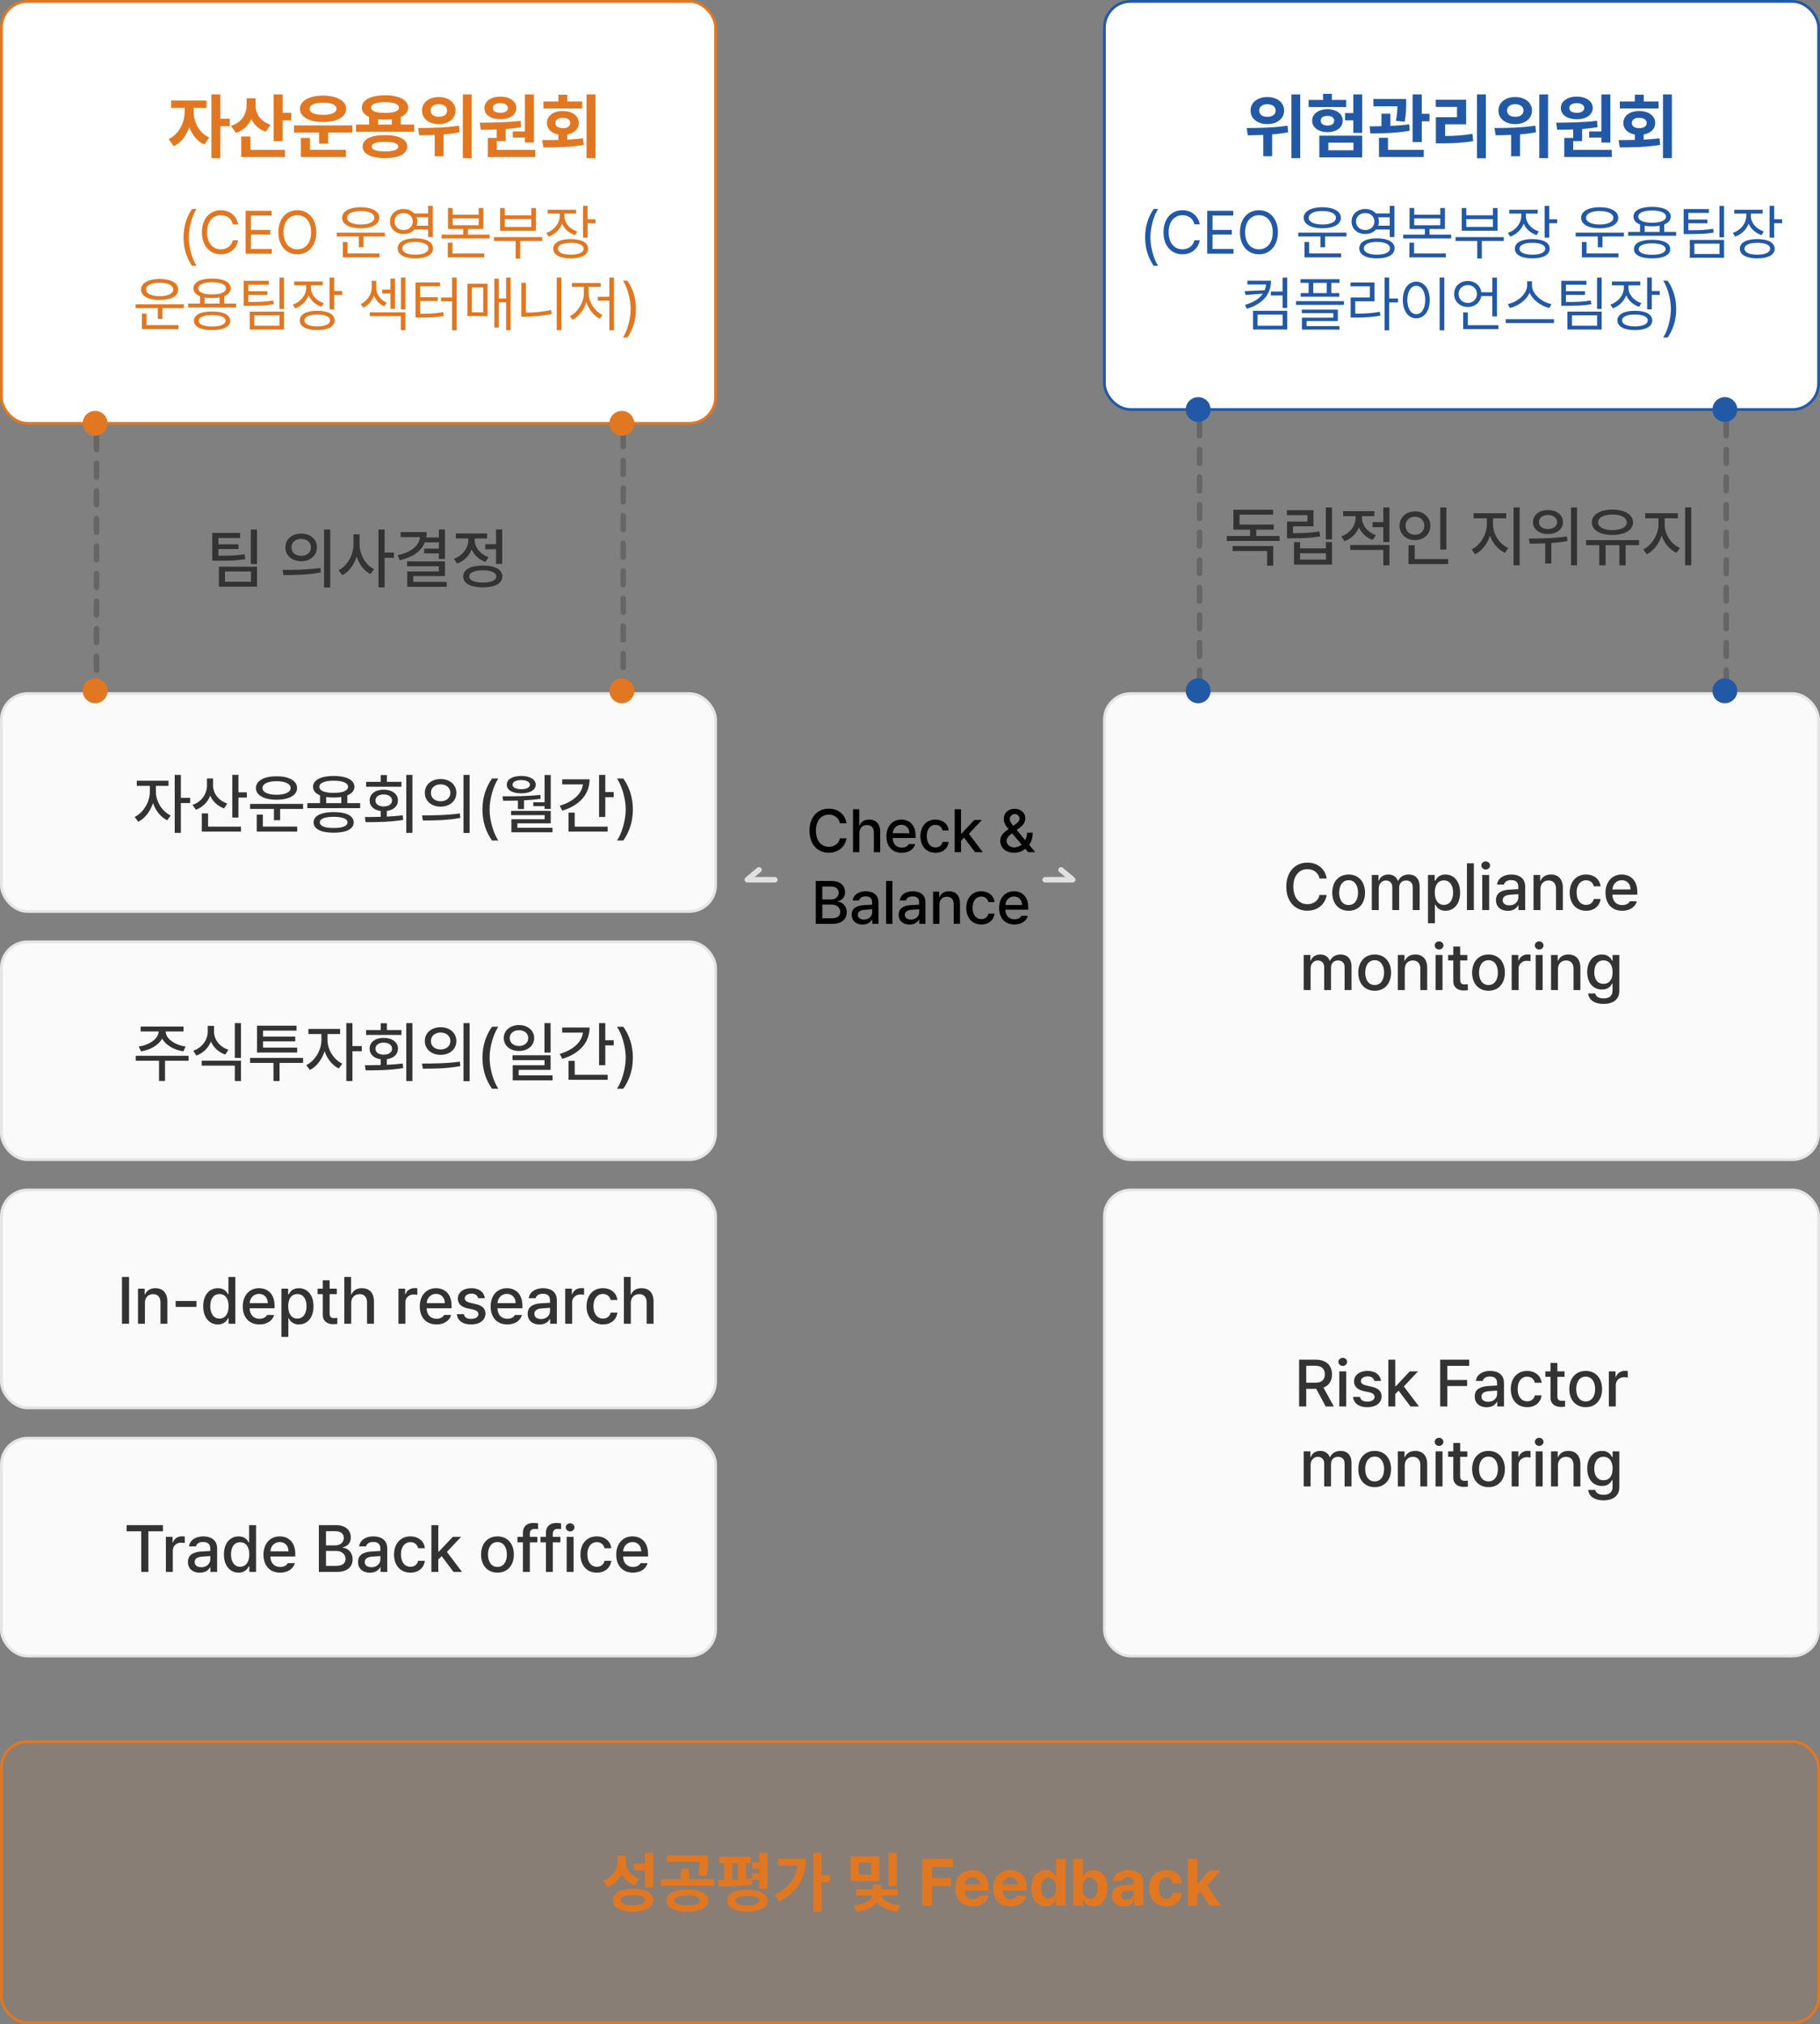
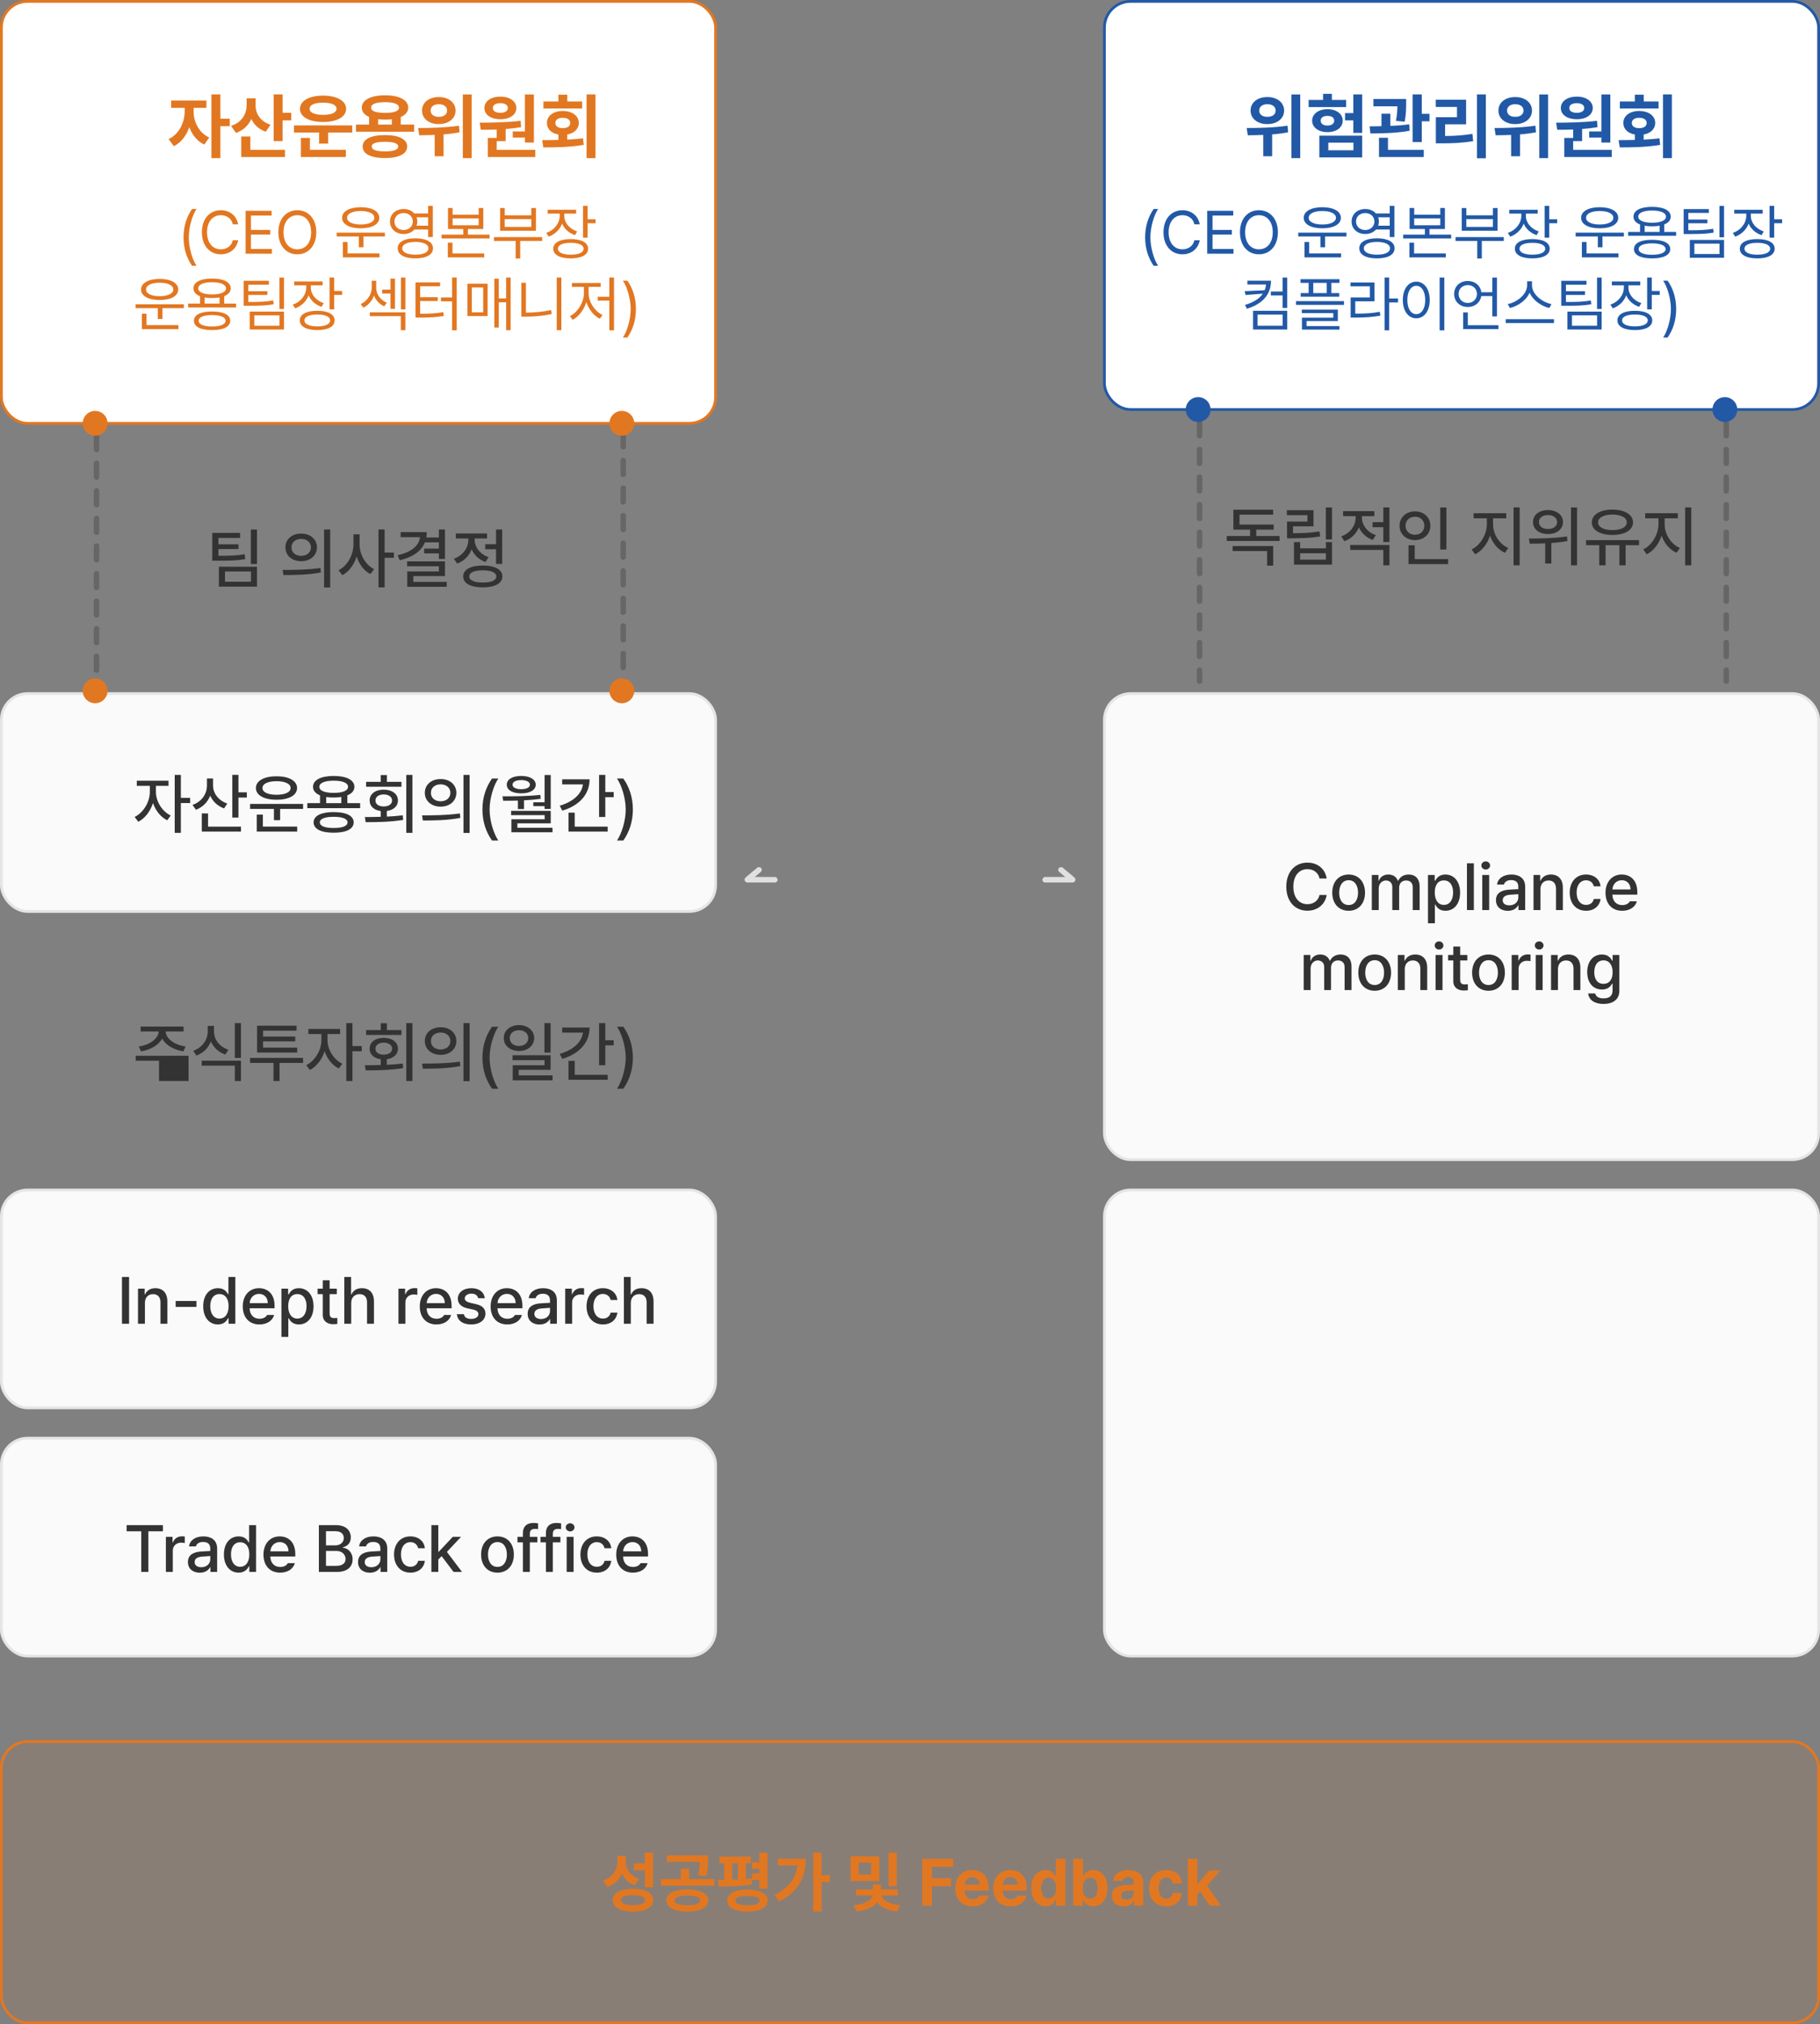
<svg xmlns="http://www.w3.org/2000/svg" width="660" height="734" viewBox="0 0 660 734" fill="none">
  <rect x="0" y="0" width="660" height="734" fill="#808080" stroke="none" />
  <rect x="0.5" y="631.5" width="659" height="102" rx="9.5" fill="#E27721" fill-opacity="0.1" stroke="#E27721" />
  <path d="M226.93 674.734C226.922 675.719 227.09 676.641 227.434 677.5C227.785 678.359 228.324 679.117 229.051 679.773C229.785 680.43 230.703 680.93 231.805 681.273L230.234 683.617C229.109 683.227 228.148 682.676 227.352 681.965C226.562 681.254 225.941 680.406 225.488 679.422C224.996 680.57 224.312 681.562 223.438 682.398C222.562 683.227 221.5 683.852 220.25 684.273L218.68 681.883C219.852 681.508 220.828 680.965 221.609 680.254C222.391 679.535 222.965 678.719 223.332 677.805C223.707 676.883 223.898 675.906 223.906 674.875V672.93H226.93V674.734ZM236.844 684.32H233.867V678.18H229.859V675.742H233.867V671.828H236.844V684.32ZM229.555 684.883C231.062 684.883 232.367 685.047 233.469 685.375C234.57 685.703 235.418 686.18 236.012 686.805C236.605 687.422 236.906 688.164 236.914 689.031C236.906 689.898 236.605 690.641 236.012 691.258C235.418 691.875 234.57 692.344 233.469 692.664C232.375 692.992 231.07 693.156 229.555 693.156C228.039 693.156 226.73 692.992 225.629 692.664C224.535 692.344 223.691 691.875 223.098 691.258C222.512 690.641 222.219 689.898 222.219 689.031C222.219 688.164 222.512 687.422 223.098 686.805C223.691 686.18 224.539 685.703 225.641 685.375C226.742 685.047 228.047 684.883 229.555 684.883ZM229.555 687.203C228.125 687.203 227.039 687.355 226.297 687.66C225.562 687.965 225.195 688.422 225.195 689.031C225.195 689.617 225.566 690.066 226.309 690.379C227.059 690.684 228.141 690.836 229.555 690.836C230.977 690.836 232.062 690.684 232.812 690.379C233.562 690.066 233.938 689.617 233.938 689.031C233.938 688.43 233.562 687.977 232.812 687.672C232.07 687.359 230.984 687.203 229.555 687.203ZM249.219 685.117C250.773 685.117 252.121 685.277 253.262 685.598C254.402 685.91 255.281 686.371 255.898 686.98C256.516 687.582 256.828 688.305 256.836 689.148C256.828 689.977 256.516 690.691 255.898 691.293C255.281 691.895 254.398 692.355 253.25 692.676C252.109 692.996 250.766 693.156 249.219 693.156C247.688 693.156 246.348 692.996 245.199 692.676C244.059 692.355 243.176 691.895 242.551 691.293C241.934 690.691 241.625 689.977 241.625 689.148C241.625 688.305 241.934 687.582 242.551 686.98C243.176 686.371 244.059 685.91 245.199 685.598C246.34 685.277 247.68 685.117 249.219 685.117ZM249.219 687.344C247.734 687.344 246.594 687.496 245.797 687.801C245 688.105 244.602 688.555 244.602 689.148C244.602 689.719 245 690.152 245.797 690.449C246.594 690.738 247.734 690.883 249.219 690.883C250.703 690.883 251.848 690.738 252.652 690.449C253.457 690.152 253.859 689.719 253.859 689.148C253.859 688.555 253.457 688.105 252.652 687.801C251.848 687.496 250.703 687.344 249.219 687.344ZM256.719 674.523C256.719 675.672 256.684 676.668 256.613 677.512C256.551 678.355 256.383 679.266 256.109 680.242L253.18 679.961C253.391 679.086 253.531 678.285 253.602 677.559C253.672 676.832 253.715 676.023 253.73 675.133H241.836V672.789H256.719V674.523ZM259.016 683.758H239.656V681.344H246.922V677.617H249.875V681.344H259.016V683.758ZM272.258 675.625H270.5V681.32C271.242 681.258 271.938 681.188 272.586 681.109L272.703 683.312C270.922 683.617 269.023 683.82 267.008 683.922C265 684.016 262.883 684.062 260.656 684.062L260.352 681.648L262.625 681.625V675.625H260.891V673.234H272.258V675.625ZM278.328 684.859H275.352V681.672H272.727V679.281H275.352V677.641H272.727V675.297H275.352V671.828H278.328V684.859ZM271.039 685.188C272.57 685.195 273.883 685.355 274.977 685.668C276.078 685.98 276.922 686.438 277.508 687.039C278.094 687.633 278.391 688.352 278.398 689.195C278.391 690.016 278.094 690.723 277.508 691.316C276.922 691.91 276.078 692.363 274.977 692.676C273.875 692.996 272.562 693.156 271.039 693.156C269.523 693.156 268.215 692.996 267.113 692.676C266.012 692.363 265.168 691.91 264.582 691.316C263.996 690.723 263.703 690.016 263.703 689.195C263.703 688.352 263.996 687.633 264.582 687.039C265.168 686.438 266.008 685.98 267.102 685.668C268.203 685.355 269.516 685.195 271.039 685.188ZM271.039 687.484C269.594 687.484 268.504 687.625 267.77 687.906C267.043 688.188 266.68 688.617 266.68 689.195C266.68 689.758 267.047 690.18 267.781 690.461C268.516 690.742 269.602 690.883 271.039 690.883C272.477 690.883 273.566 690.742 274.309 690.461C275.051 690.18 275.422 689.758 275.422 689.195C275.422 688.055 273.961 687.484 271.039 687.484ZM267.641 681.496V675.625H265.508V681.566L267.641 681.496ZM297.922 680.008H300.945V682.469H297.922V693.109H294.922V671.828H297.922V680.008ZM292.227 674.008C292.211 677.406 291.445 680.41 289.93 683.02C288.422 685.621 285.961 687.758 282.547 689.43L280.859 687.133C283.398 685.859 285.348 684.352 286.707 682.609C288.074 680.867 288.898 678.812 289.18 676.445H282.078V674.008H292.227ZM318.875 682.094H308.445V673.117H318.875V682.094ZM311.398 679.75H315.898V675.438H311.398V679.75ZM325.203 683.922H322.227V671.828H325.203V683.922ZM325.578 687.32H319.602C319.719 687.828 320.051 688.328 320.598 688.82C321.152 689.312 321.922 689.742 322.906 690.109C323.898 690.477 325.062 690.727 326.398 690.859L325.391 693.109C323.672 692.953 322.18 692.582 320.914 691.996C319.656 691.41 318.691 690.684 318.02 689.816C317.348 690.691 316.379 691.418 315.113 691.996C313.848 692.574 312.344 692.945 310.602 693.109L309.57 690.859C310.93 690.75 312.105 690.516 313.098 690.156C314.09 689.789 314.863 689.355 315.418 688.855C315.973 688.355 316.305 687.844 316.414 687.32H310.438V685.094H316.508V683.336H319.508V685.094H325.578V687.32ZM334.438 674.031H345.617V676.938H337.953V681.062H344.891V683.969H337.953V691H334.438V674.031ZM352.695 691.258C351.406 691.258 350.289 690.992 349.344 690.461C348.406 689.93 347.684 689.172 347.176 688.188C346.668 687.195 346.414 686.031 346.414 684.695C346.414 683.391 346.664 682.242 347.164 681.25C347.672 680.25 348.391 679.477 349.32 678.93C350.25 678.383 351.328 678.109 352.555 678.109C353.695 678.109 354.715 678.352 355.613 678.836C356.52 679.312 357.23 680.035 357.746 681.004C358.27 681.973 358.531 683.156 358.531 684.555V685.539H349.836C349.836 686.172 349.953 686.723 350.188 687.191C350.43 687.66 350.77 688.023 351.207 688.281C351.652 688.531 352.172 688.656 352.766 688.656C353.336 688.656 353.828 688.543 354.242 688.316C354.656 688.082 354.953 687.766 355.133 687.367H358.438C358.273 688.148 357.938 688.832 357.43 689.418C356.922 690.004 356.262 690.457 355.449 690.777C354.645 691.098 353.727 691.258 352.695 691.258ZM355.25 683.359C355.25 682.852 355.137 682.398 354.91 682C354.691 681.594 354.383 681.277 353.984 681.051C353.586 680.824 353.133 680.711 352.625 680.711C352.109 680.711 351.641 680.828 351.219 681.062C350.805 681.297 350.473 681.617 350.223 682.023C349.98 682.43 349.852 682.875 349.836 683.359H355.25ZM366.477 691.258C365.188 691.258 364.07 690.992 363.125 690.461C362.188 689.93 361.465 689.172 360.957 688.188C360.449 687.195 360.195 686.031 360.195 684.695C360.195 683.391 360.445 682.242 360.945 681.25C361.453 680.25 362.172 679.477 363.102 678.93C364.031 678.383 365.109 678.109 366.336 678.109C367.477 678.109 368.496 678.352 369.395 678.836C370.301 679.312 371.012 680.035 371.527 681.004C372.051 681.973 372.312 683.156 372.312 684.555V685.539H363.617C363.617 686.172 363.734 686.723 363.969 687.191C364.211 687.66 364.551 688.023 364.988 688.281C365.434 688.531 365.953 688.656 366.547 688.656C367.117 688.656 367.609 688.543 368.023 688.316C368.438 688.082 368.734 687.766 368.914 687.367H372.219C372.055 688.148 371.719 688.832 371.211 689.418C370.703 690.004 370.043 690.457 369.23 690.777C368.426 691.098 367.508 691.258 366.477 691.258ZM369.031 683.359C369.031 682.852 368.918 682.398 368.691 682C368.473 681.594 368.164 681.277 367.766 681.051C367.367 680.824 366.914 680.711 366.406 680.711C365.891 680.711 365.422 680.828 365 681.062C364.586 681.297 364.254 681.617 364.004 682.023C363.762 682.43 363.633 682.875 363.617 683.359H369.031ZM379.18 691.211C378.195 691.211 377.312 690.957 376.531 690.449C375.75 689.934 375.133 689.184 374.68 688.199C374.227 687.207 374 686.023 374 684.648C374 683.242 374.23 682.051 374.691 681.074C375.152 680.09 375.773 679.352 376.555 678.859C377.344 678.359 378.219 678.109 379.18 678.109C380.141 678.109 380.91 678.332 381.488 678.777C382.066 679.223 382.5 679.766 382.789 680.406H382.906V674.031H386.375V691H382.953V688.961H382.789C382.492 689.594 382.051 690.129 381.465 690.566C380.879 690.996 380.117 691.211 379.18 691.211ZM380.258 688.445C380.828 688.445 381.316 688.289 381.723 687.977C382.129 687.656 382.438 687.211 382.648 686.641C382.867 686.062 382.977 685.391 382.977 684.625C382.977 683.469 382.738 682.555 382.262 681.883C381.785 681.211 381.117 680.875 380.258 680.875C379.398 680.875 378.734 681.215 378.266 681.895C377.797 682.574 377.562 683.484 377.562 684.625C377.562 685.781 377.797 686.707 378.266 687.402C378.734 688.098 379.398 688.445 380.258 688.445ZM389.234 674.031H392.703V680.406H392.797C393.102 679.758 393.543 679.215 394.121 678.777C394.699 678.332 395.469 678.109 396.43 678.109C397.391 678.109 398.262 678.359 399.043 678.859C399.832 679.352 400.457 680.09 400.918 681.074C401.379 682.051 401.609 683.242 401.609 684.648C401.609 686.023 401.383 687.207 400.93 688.199C400.477 689.184 399.859 689.934 399.078 690.449C398.297 690.957 397.414 691.211 396.43 691.211C395.484 691.211 394.715 690.996 394.121 690.566C393.535 690.129 393.094 689.594 392.797 688.961H392.656V691H389.234V674.031ZM392.633 684.625C392.633 685.391 392.738 686.062 392.949 686.641C393.16 687.211 393.469 687.656 393.875 687.977C394.281 688.289 394.766 688.445 395.328 688.445C396.195 688.445 396.863 688.098 397.332 687.402C397.809 686.707 398.047 685.781 398.047 684.625C398.047 683.484 397.809 682.574 397.332 681.895C396.863 681.215 396.195 680.875 395.328 680.875C394.469 680.875 393.805 681.211 393.336 681.883C392.867 682.547 392.633 683.461 392.633 684.625ZM403.227 687.438C403.227 686.125 403.668 685.164 404.551 684.555C405.434 683.945 406.57 683.602 407.961 683.523C408.82 683.469 409.875 683.414 411.125 683.359V682.328C411.109 681.797 410.926 681.383 410.574 681.086C410.223 680.789 409.727 680.641 409.086 680.641C408.508 680.641 408.035 680.766 407.668 681.016C407.301 681.266 407.07 681.609 406.977 682.047H403.672C403.742 681.297 404 680.625 404.445 680.031C404.898 679.438 405.527 678.969 406.332 678.625C407.137 678.281 408.086 678.109 409.18 678.109C410.148 678.109 411.039 678.262 411.852 678.566C412.672 678.871 413.328 679.348 413.82 679.996C414.32 680.637 414.57 681.445 414.57 682.422V691H411.289V689.242H411.195C410.859 689.859 410.379 690.348 409.754 690.707C409.137 691.059 408.375 691.234 407.469 691.234C406.641 691.234 405.906 691.094 405.266 690.812C404.633 690.523 404.133 690.094 403.766 689.523C403.406 688.953 403.227 688.258 403.227 687.438ZM406.555 687.344C406.555 687.82 406.727 688.191 407.07 688.457C407.422 688.715 407.883 688.844 408.453 688.844C408.969 688.844 409.43 688.738 409.836 688.527C410.25 688.316 410.57 688.027 410.797 687.66C411.023 687.293 411.133 686.891 411.125 686.453V685.527C410.758 685.535 410.305 685.555 409.766 685.586C409.227 685.617 408.812 685.648 408.523 685.68C407.914 685.742 407.434 685.914 407.082 686.195C406.73 686.477 406.555 686.859 406.555 687.344ZM422.938 691.258C421.664 691.258 420.555 690.98 419.609 690.426C418.672 689.871 417.953 689.098 417.453 688.105C416.953 687.113 416.703 685.969 416.703 684.672C416.703 683.375 416.953 682.234 417.453 681.25C417.961 680.258 418.684 679.488 419.621 678.941C420.566 678.387 421.672 678.109 422.938 678.109C424.023 678.109 424.984 678.309 425.82 678.707C426.656 679.105 427.312 679.672 427.789 680.406C428.273 681.133 428.539 681.977 428.586 682.938H425.328C425.219 682.289 424.961 681.773 424.555 681.391C424.148 681 423.625 680.805 422.984 680.805C422.43 680.805 421.941 680.957 421.52 681.262C421.105 681.559 420.785 681.996 420.559 682.574C420.332 683.152 420.219 683.836 420.219 684.625C420.219 685.438 420.332 686.133 420.559 686.711C420.785 687.289 421.105 687.73 421.52 688.035C421.934 688.34 422.422 688.492 422.984 688.492C423.602 688.492 424.121 688.309 424.543 687.941C424.965 687.574 425.227 687.055 425.328 686.383H428.586C428.531 687.344 428.27 688.191 427.801 688.926C427.332 689.66 426.68 690.234 425.844 690.648C425.016 691.055 424.047 691.258 422.938 691.258ZM430.742 674.031H434.211V683.148H434.398L438.523 678.273H442.508L437.762 683.781L442.766 691H438.688L435.184 685.82L434.211 686.922V691H430.742V674.031Z" fill="#E27721" />
-   <path d="M304.588 298.516C304.201 296.518 302.547 295.4 300.57 295.4C297.885 295.4 295.887 297.463 295.887 301.223C295.887 305.004 297.906 307.045 300.57 307.045C302.525 307.045 304.18 305.949 304.588 303.973L306.973 303.994C306.479 307.066 303.965 309.215 300.549 309.215C296.488 309.215 293.545 306.186 293.545 301.223C293.545 296.238 296.51 293.23 300.549 293.23C303.836 293.23 306.436 295.164 306.973 298.516H304.588ZM311.635 302.082V309H309.336V293.445H311.592V299.246H311.742C312.301 297.979 313.375 297.184 315.201 297.184C317.607 297.184 319.197 298.666 319.197 301.588V309H316.898V301.867C316.898 300.148 315.975 299.16 314.428 299.16C312.816 299.16 311.635 300.213 311.635 302.082ZM326.996 309.236C323.559 309.236 321.453 306.873 321.453 303.242C321.453 299.654 323.602 297.184 326.846 297.184C329.51 297.184 332.023 298.838 332.023 303.049V303.865H323.73C323.795 306.078 325.095 307.346 327.018 307.346C328.328 307.346 329.166 306.787 329.553 306.078H331.873C331.357 307.969 329.553 309.236 326.996 309.236ZM323.752 302.146H329.768C329.768 300.363 328.629 299.074 326.867 299.074C325.03 299.074 323.838 300.492 323.752 302.146ZM339.242 309.236C335.848 309.236 333.785 306.723 333.785 303.221C333.785 299.654 335.912 297.184 339.199 297.184C341.863 297.184 343.797 298.752 344.033 301.115H341.799C341.562 300.02 340.682 299.096 339.242 299.096C337.352 299.096 336.084 300.664 336.084 303.156C336.084 305.713 337.33 307.281 339.242 307.281C340.531 307.281 341.52 306.572 341.799 305.305H344.033C343.775 307.561 341.992 309.236 339.242 309.236ZM346.203 309V293.445H348.502V302.254H348.695L353.314 297.334H356.064L351.359 302.34L356.387 309H353.572L349.619 303.758L348.502 304.854V309H346.203ZM367.773 309.215C364.658 309.215 362.725 307.367 362.725 304.875C362.725 303.006 363.949 301.856 365.732 300.643C364.744 299.461 364.014 298.365 364.014 296.969C364.014 294.82 365.582 293.273 367.945 293.273C370.352 293.273 371.812 294.842 371.812 296.668C371.812 298.15 371.039 299.225 369.75 300.17L368.676 300.943L371.791 304.66C372.188 303.897 372.436 302.974 372.436 301.932H374.498C374.498 304.08 373.875 305.477 373.209 306.336L375.422 309H372.844L371.791 307.754C370.738 308.753 369.191 309.215 367.773 309.215ZM365.023 304.811C365.023 306.143 366.119 307.281 367.795 307.281C368.74 307.281 369.707 306.916 370.502 306.25L367.021 302.168L366.635 302.469C365.41 303.371 365.023 304.316 365.023 304.811ZM366.162 296.99C366.162 297.774 366.721 298.569 367.43 299.439L368.375 298.773C369.213 298.215 369.729 297.656 369.729 296.732C369.729 296.002 369.041 295.186 367.988 295.186C366.914 295.186 366.162 296.088 366.162 296.99ZM295.833 335V319.445H301.526C304.835 319.445 306.446 321.229 306.446 323.527C306.446 325.461 305.265 326.449 303.825 326.814V326.965C305.372 327.051 307.048 328.404 307.048 330.811C307.048 333.195 305.415 335 301.784 335H295.833ZM301.569 332.98C303.804 332.98 304.706 331.992 304.706 330.703C304.706 329.221 303.524 328.018 301.655 328.018H298.196V332.98H301.569ZM301.333 326.17C302.901 326.17 304.126 325.203 304.126 323.721C304.126 322.432 303.245 321.465 301.376 321.465H298.196V326.17H301.333ZM308.853 331.713C308.853 329.049 311.108 328.361 313.214 328.211C313.987 328.157 315.738 328.061 316.286 328.039L316.265 327.115C316.265 325.805 315.47 325.031 313.901 325.031C312.548 325.031 311.731 325.654 311.495 326.514H309.218C309.433 324.58 311.237 323.184 313.987 323.184C315.835 323.184 318.563 323.871 318.563 327.244V335H316.329V333.41H316.243C315.792 334.291 314.718 335.258 312.784 335.258C310.571 335.258 308.853 333.99 308.853 331.713ZM311.087 331.734C311.087 332.852 312.011 333.432 313.3 333.432C315.169 333.432 316.286 332.186 316.286 330.789V329.715L313.536 329.908C312.032 330.016 311.087 330.574 311.087 331.734ZM323.634 319.445V335H321.335V319.445H323.634ZM325.89 331.713C325.89 329.049 328.146 328.361 330.251 328.211C331.024 328.157 332.775 328.061 333.323 328.039L333.302 327.115C333.302 325.805 332.507 325.031 330.938 325.031C329.585 325.031 328.769 325.654 328.532 326.514H326.255C326.47 324.58 328.274 323.184 331.024 323.184C332.872 323.184 335.601 323.871 335.601 327.244V335H333.366V333.41H333.28C332.829 334.291 331.755 335.258 329.821 335.258C327.608 335.258 325.89 333.99 325.89 331.713ZM328.124 331.734C328.124 332.852 329.048 333.432 330.337 333.432C332.206 333.432 333.323 332.186 333.323 330.789V329.715L330.573 329.908C329.069 330.016 328.124 330.574 328.124 331.734ZM340.671 328.082V335H338.372V323.334H340.585V325.246H340.714C341.272 324 342.411 323.184 344.151 323.184C346.558 323.184 348.126 324.688 348.126 327.588V335H345.849V327.867C345.849 326.17 344.925 325.16 343.378 325.16C341.81 325.16 340.671 326.213 340.671 328.082ZM355.86 335.236C352.466 335.236 350.403 332.723 350.403 329.221C350.403 325.654 352.53 323.184 355.817 323.184C358.481 323.184 360.415 324.752 360.651 327.115H358.417C358.181 326.02 357.3 325.096 355.86 325.096C353.97 325.096 352.702 326.664 352.702 329.156C352.702 331.713 353.948 333.281 355.86 333.281C357.149 333.281 358.138 332.572 358.417 331.305H360.651C360.394 333.561 358.61 335.236 355.86 335.236ZM367.849 335.236C364.411 335.236 362.306 332.873 362.306 329.242C362.306 325.654 364.454 323.184 367.698 323.184C370.362 323.184 372.876 324.838 372.876 329.049V329.865H364.583C364.647 332.078 365.947 333.346 367.87 333.346C369.181 333.346 370.019 332.787 370.405 332.078H372.726C372.21 333.969 370.405 335.236 367.849 335.236ZM364.604 328.146H370.62C370.62 326.363 369.481 325.074 367.72 325.074C365.883 325.074 364.69 326.492 364.604 328.146Z" fill="black" />
  <rect x="270" y="318" width="12" height="2" rx="1" fill="#E0E0E0" />
  <rect x="270" y="318.48" width="7" height="2" rx="1" transform="rotate(-39.802 270 318.48)" fill="#E0E0E0" />
  <rect width="12" height="2" rx="1" transform="matrix(-1 0 0 1 390 318)" fill="#E0E0E0" />
  <rect width="7" height="2" rx="1" transform="matrix(-0.768 -0.64 -0.64 0.768 390 318.48)" fill="#E0E0E0" />
  <path d="M464.023 194.352V196.156H444.875V194.352H453.336V192.055H447.266V184.836H461.68V186.617H449.492V190.227H461.891V192.055H455.562V194.352H464.023ZM461.703 198.008V205.109H459.5V199.812H447.008V198.008H461.703ZM483.031 184.016V195.594H480.805V184.016H483.031ZM476.328 185V190.859H468.898V193.344C472.566 193.32 475.273 193.227 478.461 192.711L478.742 194.516C475.32 195.078 472.438 195.172 468.477 195.195H466.719V189.125H474.125V186.805H466.672V185H476.328ZM471.477 196.578V198.852H480.828V196.578H483.031V204.734H469.25V196.578H471.477ZM471.477 202.93H480.828V200.609H471.477V202.93ZM493.883 187.719C493.883 190.367 495.781 192.969 498.945 194.047L497.797 195.781C495.441 194.961 493.695 193.285 492.781 191.211C491.867 193.52 490.027 195.371 487.531 196.25L486.383 194.492C489.617 193.391 491.609 190.578 491.609 187.742V187.156H487.062V185.352H498.383V187.156H493.883V187.719ZM503.867 197.609V204.992H501.641V199.414H489.641V197.609H503.867ZM503.867 183.992V196.555H501.641V191.164H497.75V189.336H501.641V183.992H503.867ZM524.516 184.016V199.273H522.289V184.016H524.516ZM525.148 202.742V204.547H510.781V197.727H513.031V202.742H525.148ZM513.125 185.422C516.289 185.422 518.703 187.578 518.703 190.625C518.703 193.719 516.289 195.852 513.125 195.852C509.961 195.852 507.523 193.719 507.523 190.625C507.523 187.578 509.961 185.422 513.125 185.422ZM513.125 187.367C511.156 187.367 509.703 188.703 509.703 190.625C509.703 192.594 511.156 193.906 513.125 193.906C515.047 193.906 516.523 192.594 516.523 190.625C516.523 188.703 515.047 187.367 513.125 187.367ZM541.438 190.18C541.438 193.695 543.734 197.328 546.969 198.711L545.75 200.445C543.277 199.355 541.309 197.047 540.336 194.234C539.363 197.234 537.383 199.789 534.945 200.984L533.656 199.227C536.82 197.75 539.164 193.789 539.188 190.18V187.953H534.383V186.102H546.219V187.953H541.438V190.18ZM551.094 183.992V204.992H548.867V183.992H551.094ZM561.336 184.953C564.5 184.953 566.797 186.711 566.797 189.312C566.797 191.891 564.5 193.672 561.336 193.648C558.172 193.672 555.922 191.891 555.922 189.312C555.922 186.711 558.172 184.953 561.336 184.953ZM561.336 186.758C559.438 186.758 558.055 187.766 558.078 189.312C558.055 190.836 559.438 191.844 561.336 191.82C563.281 191.844 564.664 190.836 564.664 189.312C564.664 187.766 563.281 186.758 561.336 186.758ZM571.906 184.016V204.992H569.703V184.016H571.906ZM554.422 195.289C558.289 195.289 563.656 195.195 568.25 194.516L568.414 196.18C566.504 196.543 564.512 196.766 562.578 196.906V204.336H560.352V197.023C558.312 197.117 556.391 197.129 554.727 197.141L554.422 195.289ZM594.383 195.852V197.68H589.508V204.992H587.258V197.68H582.242V204.992H579.945V197.68H575.164V195.852H594.383ZM584.727 184.789C589.156 184.789 592.203 186.594 592.203 189.43C592.203 192.219 589.156 194 584.727 193.977C580.273 194 577.25 192.219 577.25 189.43C577.25 186.594 580.273 184.789 584.727 184.789ZM584.727 186.57C581.609 186.594 579.523 187.672 579.547 189.43C579.523 191.141 581.609 192.219 584.727 192.219C587.844 192.219 589.93 191.141 589.93 189.43C589.93 187.672 587.844 186.594 584.727 186.57ZM603.664 190.18C603.664 193.695 605.961 197.328 609.195 198.711L607.977 200.445C605.504 199.355 603.535 197.047 602.562 194.234C601.59 197.234 599.609 199.789 597.172 200.984L595.883 199.227C599.047 197.75 601.391 193.789 601.414 190.18V187.953H596.609V186.102H608.445V187.953H603.664V190.18ZM613.32 183.992V204.992H611.094V183.992H613.32Z" fill="#333333" />
  <rect x="400.5" y="251.5" width="259" height="169" rx="9.5" fill="#FAFAFA" stroke="#E5E5E5" />
  <path d="M478.508 318.562C478.086 316.383 476.281 315.164 474.125 315.164C471.195 315.164 469.016 317.414 469.016 321.516C469.016 325.641 471.219 327.867 474.125 327.867C476.258 327.867 478.062 326.672 478.508 324.516L481.109 324.539C480.57 327.891 477.828 330.234 474.102 330.234C469.672 330.234 466.461 326.93 466.461 321.516C466.461 316.078 469.695 312.797 474.102 312.797C477.688 312.797 480.523 314.906 481.109 318.562H478.508ZM489.078 330.258C485.469 330.258 483.125 327.633 483.125 323.695C483.125 319.734 485.469 317.109 489.078 317.109C492.664 317.109 495.008 319.734 495.008 323.695C495.008 327.633 492.664 330.258 489.078 330.258ZM489.078 328.172C491.375 328.172 492.477 326.133 492.477 323.695C492.477 321.258 491.375 319.172 489.078 319.172C486.734 319.172 485.633 321.258 485.633 323.695C485.633 326.133 486.734 328.172 489.078 328.172ZM497.469 330V317.273H499.883V319.359H500.023C500.562 317.93 501.805 317.109 503.492 317.109C505.18 317.109 506.375 317.953 506.914 319.359H507.055C507.664 317.977 509.023 317.109 510.875 317.109C513.172 317.109 514.812 318.562 514.812 321.469V330H512.305V321.703C512.305 319.992 511.227 319.266 509.914 319.266C508.297 319.266 507.383 320.367 507.383 321.891V330H504.898V321.562C504.898 320.18 503.938 319.266 502.578 319.266C501.172 319.266 499.977 320.438 499.977 322.148V330H497.469ZM517.836 334.781V317.273H520.273V319.336H520.484C520.93 318.539 521.797 317.109 524.141 317.109C527.211 317.109 529.484 319.523 529.484 323.672C529.484 327.773 527.258 330.258 524.164 330.258C521.844 330.258 520.93 328.852 520.484 328.008H520.344V334.781H517.836ZM520.297 323.625C520.297 326.297 521.469 328.125 523.602 328.125C525.805 328.125 526.953 326.18 526.953 323.625C526.953 321.117 525.828 319.242 523.602 319.242C521.445 319.242 520.297 320.977 520.297 323.625ZM534.477 313.031V330H531.969V313.031H534.477ZM537.523 330V317.273H540.031V330H537.523ZM538.789 315.305C537.922 315.305 537.195 314.648 537.195 313.828C537.195 313.008 537.922 312.352 538.789 312.352C539.633 312.352 540.359 313.008 540.359 313.828C540.359 314.648 539.633 315.305 538.789 315.305ZM542.492 326.414C542.492 323.508 544.953 322.758 547.25 322.594C548.094 322.535 550.004 322.43 550.602 322.406L550.578 321.398C550.578 319.969 549.711 319.125 548 319.125C546.523 319.125 545.633 319.805 545.375 320.742H542.891C543.125 318.633 545.094 317.109 548.094 317.109C550.109 317.109 553.086 317.859 553.086 321.539V330H550.648V328.266H550.555C550.062 329.227 548.891 330.281 546.781 330.281C544.367 330.281 542.492 328.898 542.492 326.414ZM544.93 326.438C544.93 327.656 545.938 328.289 547.344 328.289C549.383 328.289 550.602 326.93 550.602 325.406V324.234L547.602 324.445C545.961 324.562 544.93 325.172 544.93 326.438ZM558.617 322.453V330H556.109V317.273H558.523V319.359H558.664C559.273 318 560.516 317.109 562.414 317.109C565.039 317.109 566.75 318.75 566.75 321.914V330H564.266V322.219C564.266 320.367 563.258 319.266 561.57 319.266C559.859 319.266 558.617 320.414 558.617 322.453ZM575.188 330.258C571.484 330.258 569.234 327.516 569.234 323.695C569.234 319.805 571.555 317.109 575.141 317.109C578.047 317.109 580.156 318.82 580.414 321.398H577.977C577.719 320.203 576.758 319.195 575.188 319.195C573.125 319.195 571.742 320.906 571.742 323.625C571.742 326.414 573.102 328.125 575.188 328.125C576.594 328.125 577.672 327.352 577.977 325.969H580.414C580.133 328.43 578.188 330.258 575.188 330.258ZM588.266 330.258C584.516 330.258 582.219 327.68 582.219 323.719C582.219 319.805 584.562 317.109 588.102 317.109C591.008 317.109 593.75 318.914 593.75 323.508V324.398H584.703C584.773 326.812 586.191 328.195 588.289 328.195C589.719 328.195 590.633 327.586 591.055 326.812H593.586C593.023 328.875 591.055 330.258 588.266 330.258ZM584.727 322.523H591.289C591.289 320.578 590.047 319.172 588.125 319.172C586.121 319.172 584.82 320.719 584.727 322.523ZM472.766 359V346.273H475.18V348.359H475.32C475.859 346.93 477.102 346.109 478.789 346.109C480.477 346.109 481.672 346.953 482.211 348.359H482.352C482.961 346.977 484.32 346.109 486.172 346.109C488.469 346.109 490.109 347.562 490.109 350.469V359H487.602V350.703C487.602 348.992 486.523 348.266 485.211 348.266C483.594 348.266 482.68 349.367 482.68 350.891V359H480.195V350.562C480.195 349.18 479.234 348.266 477.875 348.266C476.469 348.266 475.273 349.438 475.273 351.148V359H472.766ZM498.523 359.258C494.914 359.258 492.57 356.633 492.57 352.695C492.57 348.734 494.914 346.109 498.523 346.109C502.109 346.109 504.453 348.734 504.453 352.695C504.453 356.633 502.109 359.258 498.523 359.258ZM498.523 357.172C500.82 357.172 501.922 355.133 501.922 352.695C501.922 350.258 500.82 348.172 498.523 348.172C496.18 348.172 495.078 350.258 495.078 352.695C495.078 355.133 496.18 357.172 498.523 357.172ZM509.422 351.453V359H506.914V346.273H509.328V348.359H509.469C510.078 347 511.32 346.109 513.219 346.109C515.844 346.109 517.555 347.75 517.555 350.914V359H515.07V351.219C515.07 349.367 514.062 348.266 512.375 348.266C510.664 348.266 509.422 349.414 509.422 351.453ZM520.602 359V346.273H523.109V359H520.602ZM521.867 344.305C521 344.305 520.273 343.648 520.273 342.828C520.273 342.008 521 341.352 521.867 341.352C522.711 341.352 523.438 342.008 523.438 342.828C523.438 343.648 522.711 344.305 521.867 344.305ZM532.109 346.273V348.266H529.508V355.25C529.508 356.68 530.234 356.938 531.031 356.961C531.383 356.961 531.945 356.914 532.297 356.891V359.07C531.945 359.117 531.406 359.164 530.727 359.164C528.758 359.164 527 358.086 527.023 355.766V348.266H525.148V346.273H527.023V343.227H529.508V346.273H532.109ZM539.797 359.258C536.188 359.258 533.844 356.633 533.844 352.695C533.844 348.734 536.188 346.109 539.797 346.109C543.383 346.109 545.727 348.734 545.727 352.695C545.727 356.633 543.383 359.258 539.797 359.258ZM539.797 357.172C542.094 357.172 543.195 355.133 543.195 352.695C543.195 350.258 542.094 348.172 539.797 348.172C537.453 348.172 536.352 350.258 536.352 352.695C536.352 355.133 537.453 357.172 539.797 357.172ZM548.188 359V346.273H550.602V348.289H550.742C551.211 346.93 552.477 346.086 553.977 346.086C554.281 346.086 554.773 346.109 555.031 346.133V348.523C554.82 348.477 554.234 348.383 553.719 348.383C551.984 348.383 550.695 349.578 550.695 351.242V359H548.188ZM556.906 359V346.273H559.414V359H556.906ZM558.172 344.305C557.305 344.305 556.578 343.648 556.578 342.828C556.578 342.008 557.305 341.352 558.172 341.352C559.016 341.352 559.742 342.008 559.742 342.828C559.742 343.648 559.016 344.305 558.172 344.305ZM564.969 351.453V359H562.461V346.273H564.875V348.359H565.016C565.625 347 566.867 346.109 568.766 346.109C571.391 346.109 573.102 347.75 573.102 350.914V359H570.617V351.219C570.617 349.367 569.609 348.266 567.922 348.266C566.211 348.266 564.969 349.414 564.969 351.453ZM581.492 364.039C578.281 364.039 576.172 362.609 575.938 360.242H578.492C578.727 361.438 579.852 362.023 581.516 362.023C583.508 362.023 584.773 361.18 584.773 359.188V356.68H584.609C584.164 357.5 583.25 358.812 580.906 358.812C577.906 358.812 575.586 356.562 575.586 352.508C575.586 348.453 577.859 346.109 580.93 346.109C583.297 346.109 584.164 347.539 584.633 348.336H584.797V346.273H587.234V359.281C587.234 362.539 584.773 364.039 581.492 364.039ZM581.469 356.75C583.602 356.75 584.797 355.18 584.797 352.555C584.797 349.977 583.625 348.242 581.469 348.242C579.242 348.242 578.141 350.117 578.141 352.555C578.141 355.039 579.289 356.75 581.469 356.75Z" fill="#333333" />
  <rect x="400.5" y="431.5" width="259" height="169" rx="9.5" fill="#FAFAFA" stroke="#E5E5E5" />
-   <path d="M471.102 493.031H477.148C478.43 493.031 479.508 493.254 480.383 493.699C481.266 494.145 481.926 494.77 482.363 495.574C482.809 496.371 483.031 497.297 483.031 498.352C483.031 499.508 482.77 500.5 482.246 501.328C481.723 502.156 480.953 502.762 479.938 503.145L483.688 510H480.758L477.312 503.602H477.148H473.68V510H471.102V493.031ZM476.891 501.375C478.109 501.375 479.004 501.121 479.574 500.613C480.145 500.098 480.43 499.344 480.43 498.352C480.43 497.352 480.141 496.582 479.562 496.043C478.992 495.504 478.102 495.234 476.891 495.234H473.68V501.375H476.891ZM485.68 497.273H488.188V510H485.68V497.273ZM486.945 495.305C486.664 495.305 486.398 495.238 486.148 495.105C485.906 494.973 485.711 494.793 485.562 494.566C485.422 494.34 485.352 494.094 485.352 493.828C485.352 493.562 485.422 493.316 485.562 493.09C485.711 492.863 485.906 492.684 486.148 492.551C486.398 492.418 486.664 492.352 486.945 492.352C487.227 492.352 487.484 492.418 487.719 492.551C487.961 492.684 488.152 492.863 488.293 493.09C488.441 493.316 488.516 493.562 488.516 493.828C488.516 494.094 488.441 494.34 488.293 494.566C488.152 494.793 487.961 494.973 487.719 495.105C487.484 495.238 487.227 495.305 486.945 495.305ZM498.383 500.742C498.266 500.219 498 499.812 497.586 499.523C497.18 499.227 496.641 499.078 495.969 499.078C495.5 499.078 495.078 499.156 494.703 499.312C494.328 499.461 494.035 499.664 493.824 499.922C493.621 500.18 493.523 500.469 493.531 500.789C493.516 501.172 493.668 501.496 493.988 501.762C494.316 502.027 494.828 502.242 495.523 502.406L497.539 502.875C498.711 503.133 499.582 503.547 500.152 504.117C500.723 504.68 501.016 505.414 501.031 506.32C501.023 507.086 500.809 507.77 500.387 508.371C499.973 508.965 499.375 509.43 498.594 509.766C497.812 510.094 496.891 510.258 495.828 510.258C494.312 510.258 493.109 509.934 492.219 509.285C491.328 508.637 490.805 507.719 490.648 506.531H493.203C493.414 507.672 494.281 508.242 495.805 508.242C496.617 508.242 497.262 508.09 497.738 507.785C498.223 507.473 498.469 507.047 498.477 506.508C498.461 506.094 498.293 505.75 497.973 505.477C497.66 505.203 497.172 504.992 496.508 504.844L494.516 504.422C493.367 504.164 492.496 503.738 491.902 503.145C491.316 502.551 491.023 501.812 491.023 500.93C491.023 500.18 491.227 499.516 491.633 498.938C492.047 498.359 492.625 497.91 493.367 497.59C494.109 497.27 494.969 497.109 495.945 497.109C496.875 497.109 497.688 497.262 498.383 497.566C499.086 497.863 499.641 498.285 500.047 498.832C500.461 499.379 500.711 500.016 500.797 500.742H498.383ZM503.469 493.031H505.977V502.641H506.188L511.227 497.273H514.227L509.082 502.734L514.578 510H511.508L507.184 504.281L505.977 505.477V510H503.469V493.031ZM522.266 493.031H532.789V495.258H524.844V500.391H532.039V502.594H524.844V510H522.266V493.031ZM534.805 506.414C534.805 505.094 535.25 504.152 536.141 503.59C537.031 503.027 538.172 502.695 539.562 502.594C540.094 502.555 540.672 502.52 541.297 502.488C541.93 502.449 542.465 502.422 542.902 502.406L542.891 501.398C542.891 500.672 542.672 500.113 542.234 499.723C541.797 499.324 541.156 499.125 540.312 499.125C539.602 499.125 539.02 499.273 538.566 499.57C538.113 499.859 537.82 500.25 537.688 500.742H535.203C535.281 500.039 535.543 499.414 535.988 498.867C536.434 498.312 537.035 497.883 537.793 497.578C538.559 497.266 539.43 497.109 540.406 497.109C541.211 497.109 541.984 497.234 542.727 497.484C543.477 497.734 544.109 498.188 544.625 498.844C545.141 499.5 545.398 500.398 545.398 501.539V510H542.961V508.266H542.867C542.578 508.828 542.117 509.305 541.484 509.695C540.859 510.086 540.062 510.281 539.094 510.281C538.281 510.281 537.551 510.129 536.902 509.824C536.254 509.52 535.742 509.078 535.367 508.5C534.992 507.914 534.805 507.219 534.805 506.414ZM537.242 506.438C537.242 507.031 537.461 507.488 537.898 507.809C538.344 508.129 538.93 508.289 539.656 508.289C540.312 508.289 540.887 508.16 541.379 507.902C541.871 507.637 542.25 507.285 542.516 506.848C542.781 506.402 542.914 505.922 542.914 505.406L542.902 504.246L539.914 504.445C539.062 504.508 538.402 504.703 537.934 505.031C537.473 505.352 537.242 505.82 537.242 506.438ZM553.812 510.258C552.602 510.258 551.547 509.98 550.648 509.426C549.75 508.863 549.059 508.086 548.574 507.094C548.098 506.102 547.859 504.969 547.859 503.695C547.859 502.406 548.102 501.266 548.586 500.273C549.078 499.273 549.77 498.496 550.66 497.941C551.551 497.387 552.586 497.109 553.766 497.109C554.727 497.109 555.59 497.289 556.355 497.648C557.121 498 557.738 498.5 558.207 499.148C558.676 499.797 558.953 500.547 559.039 501.398H556.602C556.461 500.766 556.148 500.242 555.664 499.828C555.18 499.406 554.562 499.195 553.812 499.195C553.125 499.195 552.52 499.375 551.996 499.734C551.48 500.094 551.078 500.609 550.789 501.281C550.508 501.945 550.367 502.727 550.367 503.625C550.367 504.547 550.508 505.348 550.789 506.027C551.078 506.699 551.48 507.219 551.996 507.586C552.512 507.945 553.117 508.125 553.812 508.125C554.523 508.125 555.129 507.938 555.629 507.562C556.129 507.18 556.453 506.648 556.602 505.969H559.039C558.945 506.797 558.672 507.535 558.219 508.184C557.773 508.832 557.172 509.34 556.414 509.707C555.656 510.074 554.789 510.258 553.812 510.258ZM567.359 499.266H564.758V506.25C564.758 506.898 564.891 507.344 565.156 507.586C565.43 507.82 565.805 507.945 566.281 507.961C566.5 507.961 566.844 507.945 567.312 507.914C567.359 507.898 567.438 507.891 567.547 507.891V510.07C567.078 510.133 566.555 510.164 565.977 510.164C565.297 510.164 564.676 510.039 564.113 509.789C563.551 509.539 563.102 509.16 562.766 508.652C562.43 508.137 562.266 507.508 562.273 506.766V499.266H560.398V497.273H562.273V494.227H564.758V497.273H567.359V499.266ZM575.047 510.258C573.859 510.258 572.816 509.984 571.918 509.438C571.02 508.891 570.324 508.125 569.832 507.141C569.34 506.148 569.094 505 569.094 503.695C569.094 502.383 569.34 501.23 569.832 500.238C570.324 499.246 571.02 498.477 571.918 497.93C572.816 497.383 573.859 497.109 575.047 497.109C576.227 497.109 577.266 497.383 578.164 497.93C579.062 498.477 579.754 499.25 580.238 500.25C580.73 501.242 580.977 502.391 580.977 503.695C580.977 505 580.73 506.148 580.238 507.141C579.754 508.125 579.062 508.891 578.164 509.438C577.266 509.984 576.227 510.258 575.047 510.258ZM575.047 508.172C575.789 508.172 576.414 507.973 576.922 507.574C577.43 507.176 577.809 506.641 578.059 505.969C578.316 505.289 578.445 504.531 578.445 503.695C578.445 502.859 578.316 502.102 578.059 501.422C577.809 500.734 577.426 500.188 576.91 499.781C576.402 499.375 575.781 499.172 575.047 499.172C574.297 499.172 573.66 499.375 573.137 499.781C572.621 500.188 572.234 500.734 571.977 501.422C571.727 502.102 571.602 502.859 571.602 503.695C571.602 504.531 571.727 505.289 571.977 505.969C572.234 506.641 572.621 507.176 573.137 507.574C573.66 507.973 574.297 508.172 575.047 508.172ZM583.438 497.273H585.852V499.289H585.992C586.227 498.609 586.637 498.074 587.223 497.684C587.809 497.285 588.477 497.086 589.227 497.086C589.586 497.086 589.938 497.102 590.281 497.133V499.523C590.141 499.492 589.941 499.461 589.684 499.43C589.434 499.398 589.195 499.383 588.969 499.383C588.398 499.383 587.883 499.508 587.422 499.758C586.961 500 586.598 500.34 586.332 500.777C586.074 501.207 585.945 501.695 585.945 502.242V510H583.438V497.273ZM472.766 526.273H475.18V528.359H475.32C475.594 527.641 476.027 527.086 476.621 526.695C477.223 526.305 477.945 526.109 478.789 526.109C479.625 526.109 480.336 526.309 480.922 526.707C481.508 527.098 481.938 527.648 482.211 528.359H482.352C482.664 527.656 483.148 527.105 483.805 526.707C484.469 526.309 485.258 526.109 486.172 526.109C486.953 526.109 487.637 526.273 488.223 526.602C488.816 526.93 489.277 527.422 489.605 528.078C489.941 528.727 490.109 529.523 490.109 530.469V539H487.602V530.703C487.602 529.891 487.379 529.281 486.934 528.875C486.488 528.469 485.914 528.266 485.211 528.266C484.688 528.266 484.234 528.379 483.852 528.605C483.469 528.824 483.176 529.133 482.973 529.531C482.777 529.93 482.68 530.383 482.68 530.891V539H480.195V530.562C480.195 530.109 480.098 529.711 479.902 529.367C479.707 529.016 479.434 528.746 479.082 528.559C478.73 528.363 478.328 528.266 477.875 528.266C477.406 528.266 476.973 528.391 476.574 528.641C476.176 528.883 475.859 529.223 475.625 529.66C475.391 530.098 475.273 530.594 475.273 531.148V539H472.766V526.273ZM498.523 539.258C497.336 539.258 496.293 538.984 495.395 538.438C494.496 537.891 493.801 537.125 493.309 536.141C492.816 535.148 492.57 534 492.57 532.695C492.57 531.383 492.816 530.23 493.309 529.238C493.801 528.246 494.496 527.477 495.395 526.93C496.293 526.383 497.336 526.109 498.523 526.109C499.703 526.109 500.742 526.383 501.641 526.93C502.539 527.477 503.23 528.25 503.715 529.25C504.207 530.242 504.453 531.391 504.453 532.695C504.453 534 504.207 535.148 503.715 536.141C503.23 537.125 502.539 537.891 501.641 538.438C500.742 538.984 499.703 539.258 498.523 539.258ZM498.523 537.172C499.266 537.172 499.891 536.973 500.398 536.574C500.906 536.176 501.285 535.641 501.535 534.969C501.793 534.289 501.922 533.531 501.922 532.695C501.922 531.859 501.793 531.102 501.535 530.422C501.285 529.734 500.902 529.188 500.387 528.781C499.879 528.375 499.258 528.172 498.523 528.172C497.773 528.172 497.137 528.375 496.613 528.781C496.098 529.188 495.711 529.734 495.453 530.422C495.203 531.102 495.078 531.859 495.078 532.695C495.078 533.531 495.203 534.289 495.453 534.969C495.711 535.641 496.098 536.176 496.613 536.574C497.137 536.973 497.773 537.172 498.523 537.172ZM509.422 539H506.914V526.273H509.328V528.359H509.469C509.781 527.656 510.254 527.105 510.887 526.707C511.52 526.309 512.297 526.109 513.219 526.109C514.102 526.109 514.867 526.293 515.516 526.66C516.164 527.02 516.664 527.559 517.016 528.277C517.375 528.996 517.555 529.875 517.555 530.914V539H515.07V531.219C515.07 530.297 514.832 529.574 514.355 529.051C513.879 528.527 513.219 528.266 512.375 528.266C511.805 528.266 511.293 528.391 510.84 528.641C510.395 528.891 510.047 529.258 509.797 529.742C509.547 530.219 509.422 530.789 509.422 531.453V539ZM520.602 526.273H523.109V539H520.602V526.273ZM521.867 524.305C521.586 524.305 521.32 524.238 521.07 524.105C520.828 523.973 520.633 523.793 520.484 523.566C520.344 523.34 520.273 523.094 520.273 522.828C520.273 522.562 520.344 522.316 520.484 522.09C520.633 521.863 520.828 521.684 521.07 521.551C521.32 521.418 521.586 521.352 521.867 521.352C522.148 521.352 522.406 521.418 522.641 521.551C522.883 521.684 523.074 521.863 523.215 522.09C523.363 522.316 523.438 522.562 523.438 522.828C523.438 523.094 523.363 523.34 523.215 523.566C523.074 523.793 522.883 523.973 522.641 524.105C522.406 524.238 522.148 524.305 521.867 524.305ZM532.109 528.266H529.508V535.25C529.508 535.898 529.641 536.344 529.906 536.586C530.18 536.82 530.555 536.945 531.031 536.961C531.25 536.961 531.594 536.945 532.062 536.914C532.109 536.898 532.188 536.891 532.297 536.891V539.07C531.828 539.133 531.305 539.164 530.727 539.164C530.047 539.164 529.426 539.039 528.863 538.789C528.301 538.539 527.852 538.16 527.516 537.652C527.18 537.137 527.016 536.508 527.023 535.766V528.266H525.148V526.273H527.023V523.227H529.508V526.273H532.109V528.266ZM539.797 539.258C538.609 539.258 537.566 538.984 536.668 538.438C535.77 537.891 535.074 537.125 534.582 536.141C534.09 535.148 533.844 534 533.844 532.695C533.844 531.383 534.09 530.23 534.582 529.238C535.074 528.246 535.77 527.477 536.668 526.93C537.566 526.383 538.609 526.109 539.797 526.109C540.977 526.109 542.016 526.383 542.914 526.93C543.812 527.477 544.504 528.25 544.988 529.25C545.48 530.242 545.727 531.391 545.727 532.695C545.727 534 545.48 535.148 544.988 536.141C544.504 537.125 543.812 537.891 542.914 538.438C542.016 538.984 540.977 539.258 539.797 539.258ZM539.797 537.172C540.539 537.172 541.164 536.973 541.672 536.574C542.18 536.176 542.559 535.641 542.809 534.969C543.066 534.289 543.195 533.531 543.195 532.695C543.195 531.859 543.066 531.102 542.809 530.422C542.559 529.734 542.176 529.188 541.66 528.781C541.152 528.375 540.531 528.172 539.797 528.172C539.047 528.172 538.41 528.375 537.887 528.781C537.371 529.188 536.984 529.734 536.727 530.422C536.477 531.102 536.352 531.859 536.352 532.695C536.352 533.531 536.477 534.289 536.727 534.969C536.984 535.641 537.371 536.176 537.887 536.574C538.41 536.973 539.047 537.172 539.797 537.172ZM548.188 526.273H550.602V528.289H550.742C550.977 527.609 551.387 527.074 551.973 526.684C552.559 526.285 553.227 526.086 553.977 526.086C554.336 526.086 554.688 526.102 555.031 526.133V528.523C554.891 528.492 554.691 528.461 554.434 528.43C554.184 528.398 553.945 528.383 553.719 528.383C553.148 528.383 552.633 528.508 552.172 528.758C551.711 529 551.348 529.34 551.082 529.777C550.824 530.207 550.695 530.695 550.695 531.242V539H548.188V526.273ZM556.906 526.273H559.414V539H556.906V526.273ZM558.172 524.305C557.891 524.305 557.625 524.238 557.375 524.105C557.133 523.973 556.938 523.793 556.789 523.566C556.648 523.34 556.578 523.094 556.578 522.828C556.578 522.562 556.648 522.316 556.789 522.09C556.938 521.863 557.133 521.684 557.375 521.551C557.625 521.418 557.891 521.352 558.172 521.352C558.453 521.352 558.711 521.418 558.945 521.551C559.188 521.684 559.379 521.863 559.52 522.09C559.668 522.316 559.742 522.562 559.742 522.828C559.742 523.094 559.668 523.34 559.52 523.566C559.379 523.793 559.188 523.973 558.945 524.105C558.711 524.238 558.453 524.305 558.172 524.305ZM564.969 539H562.461V526.273H564.875V528.359H565.016C565.328 527.656 565.801 527.105 566.434 526.707C567.066 526.309 567.844 526.109 568.766 526.109C569.648 526.109 570.414 526.293 571.062 526.66C571.711 527.02 572.211 527.559 572.562 528.277C572.922 528.996 573.102 529.875 573.102 530.914V539H570.617V531.219C570.617 530.297 570.379 529.574 569.902 529.051C569.426 528.527 568.766 528.266 567.922 528.266C567.352 528.266 566.84 528.391 566.387 528.641C565.941 528.891 565.594 529.258 565.344 529.742C565.094 530.219 564.969 530.789 564.969 531.453V539ZM581.492 544.039C580.43 544.039 579.492 543.887 578.68 543.582C577.875 543.277 577.234 542.84 576.758 542.27C576.289 541.699 576.016 541.023 575.938 540.242H578.492C578.609 540.828 578.93 541.27 579.453 541.566C579.977 541.871 580.664 542.023 581.516 542.023C582.547 542.023 583.348 541.793 583.918 541.332C584.488 540.871 584.773 540.156 584.773 539.188V536.68H584.609C584.289 537.266 583.848 537.77 583.285 538.191C582.73 538.605 581.938 538.812 580.906 538.812C579.898 538.812 578.988 538.566 578.176 538.074C577.371 537.582 576.738 536.859 576.277 535.906C575.816 534.953 575.586 533.82 575.586 532.508C575.586 531.188 575.812 530.047 576.266 529.086C576.727 528.117 577.359 527.379 578.164 526.871C578.977 526.363 579.898 526.109 580.93 526.109C581.656 526.109 582.262 526.23 582.746 526.473C583.238 526.707 583.617 526.98 583.883 527.293C584.148 527.598 584.398 527.945 584.633 528.336H584.797V526.273H587.234V539.281C587.234 540.336 586.988 541.219 586.496 541.93C586.004 542.641 585.328 543.168 584.469 543.512C583.609 543.863 582.617 544.039 581.492 544.039ZM581.469 536.75C582.531 536.75 583.352 536.383 583.93 535.648C584.508 534.906 584.797 533.875 584.797 532.555C584.797 531.688 584.668 530.93 584.41 530.281C584.152 529.633 583.773 529.133 583.273 528.781C582.773 528.422 582.172 528.242 581.469 528.242C580.75 528.242 580.141 528.43 579.641 528.805C579.141 529.172 578.766 529.684 578.516 530.34C578.266 530.988 578.141 531.727 578.141 532.555C578.141 533.391 578.266 534.125 578.516 534.758C578.773 535.383 579.152 535.871 579.652 536.223C580.152 536.574 580.758 536.75 581.469 536.75Z" fill="#333333" />
  <rect x="400.5" y="0.5" width="259" height="148" rx="9.5" fill="white" stroke="#2259A6" />
  <path d="M459.579 35.195C463.108 35.17 465.673 37.176 465.673 40.096C465.673 42.99 463.108 45.022 459.579 44.996C456.05 45.022 453.485 42.99 453.511 40.096C453.485 37.176 456.05 35.17 459.579 35.195ZM459.579 37.785C457.853 37.785 456.634 38.623 456.634 40.096C456.634 41.543 457.853 42.381 459.579 42.355C461.356 42.381 462.601 41.543 462.601 40.096C462.601 38.623 461.356 37.785 459.579 37.785ZM471.513 34.256V57.336H468.313V34.256H471.513ZM452.089 46.418C456.177 46.418 461.991 46.316 466.917 45.58L467.12 47.967C465.216 48.348 463.261 48.589 461.331 48.728V56.65H458.106V48.932C456.075 49.02 454.158 49.033 452.495 49.059L452.089 46.418ZM493.983 34.23V48.195H490.759V43.65H487.763V41.01H490.759V34.23H493.983ZM493.983 49.185V57.082H478.444V49.185H493.983ZM481.694 51.725V54.492H490.81V51.725H481.694ZM488.169 36.236V38.826H474.56V36.236H479.79V34.027H482.989V36.236H488.169ZM481.39 39.588C484.64 39.588 486.925 41.315 486.925 43.727C486.925 46.24 484.64 47.916 481.39 47.916C478.165 47.916 475.829 46.24 475.829 43.727C475.829 41.315 478.165 39.588 481.39 39.588ZM481.39 42.025C479.892 42.025 478.927 42.635 478.952 43.727C478.927 44.895 479.892 45.529 481.39 45.529C482.862 45.529 483.827 44.895 483.827 43.727C483.827 42.635 482.862 42.025 481.39 42.025ZM509.929 35.906V37.353C509.929 38.953 509.929 41.264 509.396 44.133L506.222 43.828C506.628 41.606 506.729 39.931 506.755 38.547H498.046V35.906H509.929ZM504.19 41.238V45.656C506.488 45.567 508.85 45.39 511.021 45.072L511.198 47.408C506.399 48.297 500.966 48.373 496.954 48.398L496.675 45.809C497.97 45.809 499.43 45.809 500.966 45.758V41.238H504.19ZM515.591 34.23V41.264H518.384V43.98H515.591V51.522H512.265V34.23H515.591ZM516.302 54.34V56.93H500.077V49.973H503.327V54.34H516.302ZM538.823 34.23V57.387H535.599V34.23H538.823ZM531.663 36.16V45.072H524.046V49.312C527.562 49.3 530.559 49.097 533.948 48.551L534.228 51.166C530.419 51.826 526.991 51.978 522.776 51.978H520.694V42.508H528.362V38.775H520.669V36.16H531.663ZM549.462 35.195C552.991 35.17 555.556 37.176 555.556 40.096C555.556 42.99 552.991 45.022 549.462 44.996C545.933 45.022 543.368 42.99 543.394 40.096C543.368 37.176 545.933 35.17 549.462 35.195ZM549.462 37.785C547.735 37.785 546.517 38.623 546.517 40.096C546.517 41.543 547.735 42.381 549.462 42.355C551.239 42.381 552.483 41.543 552.483 40.096C552.483 38.623 551.239 37.785 549.462 37.785ZM561.396 34.256V57.336H558.196V34.256H561.396ZM541.972 46.418C546.06 46.418 551.874 46.316 556.8 45.58L557.003 47.967C555.099 48.348 553.144 48.589 551.214 48.728V56.65H547.989V48.932C545.958 49.02 544.041 49.033 542.378 49.059L541.972 46.418ZM583.968 34.256V51.699H580.718V49.871H576.3V47.662H580.718V34.256H583.968ZM584.476 54.34V56.93H567.261V50.023H570.485V46.951C568.416 47.04 566.448 47.053 564.696 47.053L564.315 44.488C568.556 44.463 574.269 44.412 579.144 43.803L579.321 46.113C577.493 46.418 575.602 46.634 573.735 46.773V51.166H570.485V54.34H584.476ZM571.831 35.043C575.183 35.018 577.595 36.719 577.595 39.182C577.595 41.645 575.183 43.244 571.831 43.244C568.403 43.244 566.017 41.645 566.017 39.182C566.017 36.719 568.378 35.018 571.831 35.043ZM571.831 37.404C570.181 37.404 569.063 38.039 569.089 39.182C569.063 40.299 570.181 40.908 571.831 40.908C573.38 40.908 574.497 40.299 574.522 39.182C574.497 38.039 573.38 37.404 571.831 37.404ZM606.286 34.23V57.336H603.062V34.23H606.286ZM586.964 50.81C588.729 50.798 590.747 50.798 592.854 50.734V48.779C590.315 48.335 588.665 46.761 588.69 44.59C588.665 42 591.026 40.248 594.429 40.248C597.856 40.248 600.243 42 600.243 44.59C600.243 46.748 598.593 48.322 596.054 48.779V50.633C597.983 50.544 599.938 50.392 601.792 50.15L602.021 52.537C596.968 53.4 591.509 53.451 587.396 53.451L586.964 50.81ZM601.462 36.795V39.334H587.421V36.795H592.854V34.332H596.079V36.795H601.462ZM594.429 42.711C592.854 42.711 591.737 43.397 591.763 44.59C591.737 45.809 592.854 46.469 594.429 46.469C596.054 46.469 597.146 45.809 597.146 44.59C597.146 43.397 596.054 42.711 594.429 42.711Z" fill="#2259A6" />
  <path d="M415.263 86.07C415.284 82.01 416.38 78.637 418.356 75.779H419.989C418.528 77.906 417.175 82.246 417.175 86.07C417.175 89.894 418.528 94.256 419.989 96.383H418.356C416.38 93.504 415.284 90.131 415.263 86.07ZM433.138 81.344C432.687 79.195 430.839 78.035 428.798 78.035C425.983 78.035 423.792 80.205 423.792 84.223C423.792 88.24 425.983 90.41 428.798 90.41C430.839 90.41 432.665 89.25 433.138 87.123H435.071C434.513 90.303 431.956 92.215 428.798 92.215C424.802 92.215 421.923 89.143 421.923 84.223C421.923 79.303 424.802 76.231 428.798 76.231C431.935 76.231 434.491 78.121 435.071 81.344H433.138ZM437.778 92V76.445H447.21V78.164H439.712V83.363H446.716V85.061H439.712V90.281H447.317V92H437.778ZM463.409 84.223C463.409 89.143 460.509 92.215 456.534 92.215C452.538 92.215 449.659 89.143 449.659 84.223C449.659 79.303 452.538 76.231 456.534 76.231C460.509 76.231 463.409 79.303 463.409 84.223ZM461.54 84.223C461.54 80.205 459.349 78.035 456.534 78.035C453.72 78.035 451.528 80.205 451.528 84.223C451.528 88.24 453.72 90.41 456.534 90.41C459.349 90.41 461.54 88.24 461.54 84.223ZM488.288 84.352V85.748H480.532V89.658H478.835V85.748H470.8V84.352H488.288ZM486.333 91.893V93.332H473.056V87.746H474.753V91.893H486.333ZM479.522 75.135C483.604 75.156 486.247 76.617 486.247 78.981C486.247 81.344 483.604 82.783 479.522 82.783C475.44 82.783 472.776 81.344 472.776 78.981C472.776 76.617 475.44 75.156 479.522 75.135ZM479.522 76.51C476.558 76.51 474.56 77.455 474.581 78.981C474.56 80.463 476.558 81.408 479.522 81.408C482.487 81.408 484.464 80.463 484.464 78.981C484.464 77.455 482.487 76.51 479.522 76.51ZM495.099 75.801C496.71 75.79 498.085 76.392 498.966 77.412H503.972V74.641H505.669V85.963H503.972V83.234H498.987C498.085 84.255 496.71 84.856 495.099 84.846C492.241 84.867 490.136 82.998 490.136 80.334C490.136 77.648 492.241 75.779 495.099 75.801ZM495.099 77.262C493.144 77.24 491.747 78.529 491.747 80.334C491.747 82.117 493.144 83.406 495.099 83.406C496.989 83.406 498.407 82.117 498.407 80.334C498.407 78.529 496.989 77.24 495.099 77.262ZM499.331 86.414C503.284 86.414 505.733 87.746 505.733 90.045C505.733 92.365 503.284 93.697 499.331 93.697C495.356 93.697 492.929 92.365 492.929 90.045C492.929 87.746 495.356 86.414 499.331 86.414ZM499.331 87.725C496.409 87.725 494.583 88.606 494.583 90.045C494.583 91.484 496.409 92.344 499.331 92.344C502.274 92.344 504.079 91.484 504.079 90.045C504.079 88.606 502.274 87.725 499.331 87.725ZM499.782 78.787C499.943 79.26 500.04 79.775 500.04 80.334C500.04 80.871 499.943 81.376 499.782 81.838H503.972V78.787H499.782ZM512.845 75.414V77.842H522.298V75.414H523.974V83.041H518.388V85.082H526.251V86.478H508.849V85.082H516.712V83.041H511.169V75.414H512.845ZM512.845 81.688H522.298V79.174H512.845V81.688ZM524.317 91.914V93.332H511.104V88.004H512.802V91.914H524.317ZM545.329 85.984V87.359H537.358V93.74H535.704V87.359H527.841V85.984H545.329ZM531.751 75.436V78.078H541.376V75.436H543.073V83.664H530.075V75.436H531.751ZM531.751 82.289H541.376V79.453H531.751V82.289ZM553.343 78.272C553.343 80.764 555.212 82.998 558.026 83.922L557.231 85.254C555.029 84.534 553.364 83.009 552.548 81.086C551.721 83.277 549.959 84.985 547.671 85.812L546.812 84.459C549.669 83.492 551.667 81.022 551.688 78.272V77.455H547.327V76.059H557.64V77.455H553.343V78.272ZM561.808 74.641V79.518H564.687V80.936H561.808V86.178H560.132V74.641H561.808ZM555.685 86.693C559.616 86.693 561.979 87.982 561.979 90.174C561.979 92.408 559.616 93.697 555.685 93.697C551.753 93.697 549.347 92.408 549.347 90.174C549.347 87.982 551.753 86.693 555.685 86.693ZM555.685 88.047C552.806 88.047 551.022 88.842 551.044 90.174C551.022 91.549 552.806 92.344 555.685 92.344C558.585 92.344 560.347 91.549 560.347 90.174C560.347 88.842 558.585 88.047 555.685 88.047ZM588.878 84.352V85.748H581.122V89.658H579.425V85.748H571.39V84.352H588.878ZM586.923 91.893V93.332H573.646V87.746H575.343V91.893H586.923ZM580.112 75.135C584.194 75.156 586.837 76.617 586.837 78.981C586.837 81.344 584.194 82.783 580.112 82.783C576.03 82.783 573.366 81.344 573.366 78.981C573.366 76.617 576.03 75.156 580.112 75.135ZM580.112 76.51C577.147 76.51 575.149 77.455 575.171 78.981C575.149 80.463 577.147 81.408 580.112 81.408C583.077 81.408 585.054 80.463 585.054 78.981C585.054 77.455 583.077 76.51 580.112 76.51ZM607.827 84.094V85.49H590.425V84.094H594.743V81.408C593.218 80.817 592.358 79.84 592.358 78.551C592.358 76.295 594.937 75.006 599.126 75.006C603.272 75.006 605.872 76.295 605.872 78.551C605.872 79.829 605.023 80.807 603.509 81.387V84.094H607.827ZM599.126 86.951C603.229 86.951 605.679 88.133 605.7 90.324C605.679 92.494 603.229 93.697 599.126 93.697C594.979 93.697 592.53 92.494 592.53 90.324C592.53 88.133 594.979 86.951 599.126 86.951ZM599.126 88.24C596.054 88.262 594.228 89.014 594.249 90.324C594.228 91.613 596.054 92.387 599.126 92.387C602.155 92.387 604.003 91.613 604.003 90.324C604.003 89.014 602.155 88.262 599.126 88.24ZM599.126 76.338C596.011 76.338 594.077 77.176 594.099 78.551C594.077 79.947 596.011 80.764 599.126 80.764C602.22 80.764 604.153 79.947 604.153 78.551C604.153 77.176 602.22 76.338 599.126 76.338ZM596.419 84.094H601.833V81.859C601.027 81.999 600.125 82.074 599.126 82.074C598.127 82.074 597.225 81.999 596.419 81.859V84.094ZM619.708 75.822V77.219H612.253V79.603H619.171V80.957H612.253V83.492C616.324 83.514 618.58 83.417 621.276 82.955L621.448 84.33C618.655 84.824 616.313 84.867 612.103 84.867H610.556V75.822H619.708ZM625.208 74.662V86.049H623.532V74.662H625.208ZM625.208 86.994V93.482H612.79V86.994H625.208ZM614.444 88.348V92.107H623.554V88.348H614.444ZM634.919 78.272C634.919 80.764 636.788 82.998 639.603 83.922L638.808 85.254C636.605 84.534 634.94 83.009 634.124 81.086C633.297 83.277 631.535 84.985 629.247 85.812L628.388 84.459C631.245 83.492 633.243 81.022 633.265 78.272V77.455H628.903V76.059H639.216V77.455H634.919V78.272ZM643.384 74.641V79.518H646.263V80.936H643.384V86.178H641.708V74.641H643.384ZM637.261 86.693C641.192 86.693 643.556 87.982 643.556 90.174C643.556 92.408 641.192 93.697 637.261 93.697C633.329 93.697 630.923 92.408 630.923 90.174C630.923 87.982 633.329 86.693 637.261 86.693ZM637.261 88.047C634.382 88.047 632.599 88.842 632.62 90.174C632.599 91.549 634.382 92.344 637.261 92.344C640.161 92.344 641.923 91.549 641.923 90.174C641.923 88.842 640.161 88.047 637.261 88.047ZM460.917 101.779C460.896 106.592 458.124 110.115 452.173 111.963L451.485 110.566C454.644 109.632 456.749 108.246 457.952 106.484L451.679 106.979L451.378 105.582L458.618 105.238C458.887 104.583 459.048 103.885 459.134 103.154H452.345V101.779H460.917ZM466.804 100.662V111.662H465.106V107.129H460.853V105.711H465.106V100.662H466.804ZM466.804 112.693V119.482H454.407V112.693H466.804ZM456.04 114.068V118.107H465.128V114.068H456.04ZM485.731 101.242V102.574H482.788V106.27H485.667V107.58H471.681V106.27H474.56V102.574H471.616V101.242H485.731ZM487.386 109.191V110.545H469.983V109.191H487.386ZM485.151 112.264V116.41H473.808V118.236H485.731V119.525H472.132V115.186H483.497V113.531H472.089V112.264H485.151ZM476.235 106.27H481.112V102.574H476.235V106.27ZM503.778 100.641V108.246H506.979V109.664H503.778V119.783H502.103V100.641H503.778ZM498.429 102.424V109.256H491.468V113.725C495.013 113.725 497.483 113.606 500.384 113.059L500.556 114.455C497.548 115.014 494.991 115.143 491.317 115.164H489.792V107.859H496.753V103.82H489.749V102.424H498.429ZM523.759 100.641V119.783H522.062V100.641H523.759ZM513.597 102.123C516.433 102.145 518.474 104.723 518.474 108.783C518.474 112.844 516.433 115.422 513.597 115.422C510.739 115.422 508.72 112.844 508.72 108.783C508.72 104.723 510.739 102.145 513.597 102.123ZM513.597 103.627C511.685 103.648 510.353 105.668 510.353 108.783C510.353 111.898 511.685 113.918 513.597 113.918C515.509 113.918 516.841 111.898 516.841 108.783C516.841 105.668 515.509 103.648 513.597 103.627ZM542.858 100.662V114.734H541.161V107.365H537.165C536.789 109.718 534.812 111.318 532.288 111.318C529.431 111.318 527.325 109.363 527.325 106.592C527.325 103.82 529.431 101.887 532.288 101.887C534.866 101.887 536.875 103.53 537.187 105.969H541.161V100.662H542.858ZM543.396 117.914V119.332H530.591V113.295H532.288V117.914H543.396ZM532.288 103.369C530.376 103.391 528.937 104.701 528.937 106.592C528.937 108.482 530.376 109.836 532.288 109.857C534.157 109.836 535.597 108.482 535.597 106.592C535.597 104.701 534.157 103.391 532.288 103.369ZM555.556 103.455C555.556 106.721 559.294 109.643 562.624 110.266L561.851 111.684C558.972 111.018 555.932 108.966 554.696 106.141C553.461 108.955 550.432 111.007 547.542 111.684L546.769 110.266C550.077 109.621 553.794 106.742 553.794 103.455V101.994H555.556V103.455ZM563.526 115.744V117.141H546.038V115.744H563.526ZM575.321 101.822V103.219H567.866V105.604H574.784V106.957H567.866V109.492C571.938 109.514 574.193 109.417 576.89 108.955L577.062 110.33C574.269 110.824 571.927 110.867 567.716 110.867H566.169V101.822H575.321ZM580.821 100.662V112.049H579.146V100.662H580.821ZM580.821 112.994V119.482H568.403V112.994H580.821ZM570.058 114.348V118.107H579.167V114.348H570.058ZM590.532 104.271C590.532 106.764 592.401 108.998 595.216 109.922L594.421 111.254C592.219 110.534 590.554 109.009 589.737 107.086C588.91 109.277 587.148 110.985 584.86 111.812L584.001 110.459C586.858 109.492 588.856 107.021 588.878 104.271V103.455H584.517V102.059H594.829V103.455H590.532V104.271ZM598.997 100.641V105.518H601.876V106.936H598.997V112.178H597.321V100.641H598.997ZM592.874 112.693C596.806 112.693 599.169 113.982 599.169 116.174C599.169 118.408 596.806 119.697 592.874 119.697C588.942 119.697 586.536 118.408 586.536 116.174C586.536 113.982 588.942 112.693 592.874 112.693ZM592.874 114.047C589.995 114.047 588.212 114.842 588.233 116.174C588.212 117.549 589.995 118.344 592.874 118.344C595.774 118.344 597.536 117.549 597.536 116.174C597.536 114.842 595.774 114.047 592.874 114.047ZM607.849 112.07C607.827 116.131 606.731 119.504 604.755 122.383H603.122C604.583 120.256 605.937 115.895 605.937 112.07C605.937 108.246 604.583 103.906 603.122 101.779H604.755C606.731 104.637 607.827 108.01 607.849 112.07Z" fill="#2259A6" />
  <line x1="435" y1="153" x2="435" y2="247" stroke="#666" stroke-width="2" stroke-linecap="round" stroke-dasharray="5 5" />
  <circle cx="434.5" cy="148.5" r="4.5" fill="#2259A6" />
-   <circle cx="434.5" cy="250.5" r="4.5" fill="#2259A6" />
  <line x1="626" y1="153" x2="626" y2="247" stroke="#666" stroke-width="2" stroke-linecap="round" stroke-dasharray="5 5" />
  <circle cx="625.5" cy="148.5" r="4.5" fill="#2259A6" />
-   <circle cx="625.5" cy="250.5" r="4.5" fill="#2259A6" />
  <path d="M87.07 193.234V195.062H79.219V197.359H86.484V199.094H79.219V201.531C83.426 201.531 85.875 201.461 88.711 200.969L88.945 202.75C85.898 203.266 83.297 203.336 78.703 203.312H76.969V193.234H87.07ZM93.188 192.016V204.508H90.961V192.016H93.188ZM93.188 205.492V212.734H79.383V205.492H93.188ZM81.586 207.227V210.93H91.008V207.227H81.586ZM109.219 193.492C112.547 193.469 114.914 195.531 114.938 198.484C114.914 201.438 112.547 203.5 109.219 203.5C105.914 203.5 103.477 201.438 103.5 198.484C103.477 195.531 105.914 193.469 109.219 193.492ZM109.219 195.414C107.18 195.414 105.68 196.633 105.703 198.484C105.68 200.336 107.18 201.555 109.219 201.555C111.258 201.555 112.758 200.336 112.758 198.484C112.758 196.633 111.258 195.414 109.219 195.414ZM119.742 191.992V213.039H117.516V191.992H119.742ZM102.492 206.664C106.312 206.664 111.609 206.617 116.203 205.961L116.367 207.578C111.609 208.492 106.523 208.516 102.773 208.516L102.492 206.664ZM130.406 197.336C130.383 201.062 132.539 204.859 135.68 206.383L134.297 208.164C132.012 206.98 130.242 204.625 129.328 201.812C128.379 204.812 126.539 207.32 124.148 208.562L122.766 206.758C126 205.211 128.18 201.18 128.18 197.336V193.75H130.406V197.336ZM139.477 191.992V200.359H142.852V202.258H139.477V212.992H137.25V191.992H139.477ZM161.367 191.992V202.68H159.141V200.664H153.82V198.93H159.141V196.656H154.078C152.777 199.914 149.613 202.059 144.961 203.148L144.188 201.32C149.227 200.207 151.957 197.875 152.32 194.781H145.289V192.953H154.758C154.758 193.633 154.699 194.277 154.594 194.898H159.141V191.992H161.367ZM161.367 203.57V208.891H149.883V211H162V212.781H147.68V207.203H159.141V205.328H147.633V203.57H161.367ZM182.109 191.992V204.484H179.883V199.164H175.969V197.336H179.883V191.992H182.109ZM175.078 205.07C179.484 205.07 182.18 206.523 182.18 209.031C182.18 211.539 179.484 212.969 175.078 212.992C170.672 212.969 167.953 211.539 167.977 209.031C167.953 206.523 170.672 205.07 175.078 205.07ZM175.078 206.805C172.008 206.805 170.18 207.602 170.18 209.031C170.18 210.438 172.008 211.258 175.078 211.234C178.148 211.258 179.977 210.438 179.977 209.031C179.977 207.602 178.148 206.805 175.078 206.805ZM172.125 195.695C172.125 198.367 174.023 200.945 177.188 202.023L176.039 203.781C173.684 202.961 171.949 201.285 171.047 199.211C170.121 201.566 168.281 203.453 165.773 204.367L164.602 202.586C167.859 201.461 169.852 198.625 169.852 195.719V195.25H165.305V193.445H176.625V195.25H172.125V195.695Z" fill="#333333" />
  <rect x="0.5" y="251.5" width="259" height="79" rx="9.5" fill="#FAFAFA" stroke="#E5E5E5" />
  <path d="M56.539 287.18C56.539 290.508 58.719 294.211 61.906 295.711L60.641 297.445C58.285 296.309 56.422 293.941 55.484 291.188C54.512 294.199 52.543 296.789 50.141 297.984L48.828 296.227C52.016 294.703 54.336 290.742 54.336 287.18V284.953H49.602V283.102H61.109V284.953H56.539V287.18ZM65.586 280.992V289.312H68.961V291.188H65.586V301.992H63.359V280.992H65.586ZM77.258 284.836C77.258 287.648 79.227 290.297 82.414 291.375L81.266 293.133C78.91 292.301 77.164 290.625 76.227 288.516C75.312 290.871 73.508 292.711 71.047 293.625L69.805 291.867C73.133 290.719 75.055 287.906 75.055 284.766V282.281H77.258V284.836ZM86.469 280.969V287.297H89.516V289.195H86.469V296.461H84.242V280.969H86.469ZM87.383 299.742V301.547H73.18V294.961H75.453V299.742H87.383ZM109.906 291.516V293.32H101.586V297.398H99.336V293.32H90.688V291.516H109.906ZM107.773 299.719V301.547H93.102V295.383H95.328V299.719H107.773ZM100.273 281.484C104.797 281.484 107.727 283.125 107.727 285.75C107.727 288.375 104.797 289.992 100.273 289.992C95.773 289.992 92.797 288.375 92.797 285.75C92.797 283.125 95.773 281.484 100.273 281.484ZM100.273 283.266C97.203 283.266 95.164 284.203 95.188 285.75C95.164 287.273 97.203 288.188 100.273 288.188C103.367 288.188 105.383 287.273 105.383 285.75C105.383 284.203 103.367 283.266 100.273 283.266ZM130.602 291.234V293.039H111.453V291.234H116.047V288.398C114.43 287.742 113.516 286.688 113.516 285.305C113.516 282.82 116.398 281.367 121.016 281.367C125.609 281.367 128.516 282.82 128.516 285.305C128.516 286.688 127.59 287.754 125.961 288.398V291.234H130.602ZM121.016 294.469C125.539 294.469 128.258 295.805 128.258 298.195C128.258 300.633 125.539 301.945 121.016 301.945C116.445 301.945 113.727 300.633 113.727 298.195C113.727 295.805 116.445 294.469 121.016 294.469ZM121.016 296.18C117.805 296.18 115.977 296.906 115.977 298.195C115.977 299.508 117.805 300.258 121.016 300.234C124.18 300.258 126.031 299.508 126.031 298.195C126.031 296.906 124.18 296.18 121.016 296.18ZM121.016 283.078C117.758 283.078 115.789 283.898 115.812 285.305C115.789 286.711 117.758 287.508 121.016 287.508C124.273 287.508 126.219 286.711 126.219 285.305C126.219 283.898 124.273 283.078 121.016 283.078ZM118.297 291.234H123.758V288.984C122.938 289.125 122.012 289.195 121.016 289.195C120.031 289.195 119.117 289.125 118.297 289.008V291.234ZM149.562 280.992V301.992H147.336V280.992H149.562ZM132.312 296.273C134.035 296.262 136.016 296.25 138.078 296.18V294.094C135.617 293.777 134.023 292.336 134.047 290.273C134.023 287.906 136.086 286.336 139.133 286.336C142.203 286.336 144.312 287.906 144.312 290.273C144.312 292.312 142.719 293.742 140.281 294.07V296.109C142.227 296.027 144.195 295.875 146.047 295.641L146.211 297.305C141.547 298.078 136.461 298.125 132.617 298.125L132.312 296.273ZM145.578 283.5V285.281H132.758V283.5H138.078V281.039H140.305V283.5H145.578ZM139.133 288.07C137.375 288.07 136.133 288.938 136.156 290.273C136.133 291.609 137.375 292.43 139.133 292.43C140.938 292.43 142.18 291.609 142.18 290.273C142.18 288.938 140.938 288.07 139.133 288.07ZM159.781 282.492C163.109 282.469 165.477 284.531 165.5 287.484C165.477 290.438 163.109 292.5 159.781 292.5C156.477 292.5 154.039 290.438 154.062 287.484C154.039 284.531 156.477 282.469 159.781 282.492ZM159.781 284.414C157.742 284.414 156.242 285.633 156.266 287.484C156.242 289.336 157.742 290.555 159.781 290.555C161.82 290.555 163.32 289.336 163.32 287.484C163.32 285.633 161.82 284.414 159.781 284.414ZM170.305 280.992V302.039H168.078V280.992H170.305ZM153.055 295.664C156.875 295.664 162.172 295.617 166.766 294.961L166.93 296.578C162.172 297.492 157.086 297.516 153.336 297.516L153.055 295.664ZM174.945 293.531C174.969 289.125 176.211 285.445 178.414 282.305H180.711C179.094 284.625 177.547 289.359 177.547 293.531C177.547 297.727 179.094 302.438 180.711 304.781H178.414C176.211 301.641 174.969 297.961 174.945 293.531ZM199.719 281.016V293.32H197.492V292.312H193.391V290.906H197.492V281.016H199.719ZM182.211 288.75C186.266 288.773 191.422 288.727 195.945 288.234L196.062 289.664C194.082 289.934 192.031 290.098 190.016 290.203V293.367H187.812V290.297C185.914 290.344 184.109 290.355 182.469 290.344L182.211 288.75ZM199.719 294.023V298.547H187.625V300.164H200.352V301.781H185.445V297.07H197.516V295.57H185.352V294.023H199.719ZM189.031 281.367C192.148 281.367 194.258 282.609 194.281 284.531C194.258 286.5 192.148 287.672 189.031 287.672C185.844 287.672 183.758 286.5 183.781 284.531C183.758 282.609 185.844 281.367 189.031 281.367ZM189.031 282.867C187.086 282.867 185.867 283.523 185.867 284.531C185.867 285.539 187.086 286.172 189.031 286.172C190.93 286.172 192.172 285.539 192.172 284.531C192.172 283.523 190.93 282.867 189.031 282.867ZM219.5 280.992V287.203H222.547V289.055H219.5V296.25H217.25V280.992H219.5ZM213.805 282.586C213.805 288.094 210.055 292.102 203.914 293.953L202.977 292.172C207.887 290.695 210.945 287.906 211.391 284.438H203.867V282.586H213.805ZM220.367 299.742V301.547H206.164V294.68H208.414V299.742H220.367ZM229.508 293.531C229.484 297.961 228.242 301.641 226.039 304.781H223.742C225.359 302.438 226.906 297.727 226.906 293.531C226.906 289.359 225.359 284.625 223.742 282.305H226.039C228.242 285.445 229.484 289.125 229.508 293.531Z" fill="#333333" />
-   <rect x="0.5" y="341.5" width="259" height="79" rx="9.5" fill="#FAFAFA" stroke="#E5E5E5" />
-   <path d="M68.375 382.828V384.633H59.844V391.969H57.664V384.633H49.227V382.828H68.375ZM66.57 372.234V374.016H60.078C60.113 376.617 63.348 378.938 67.32 379.477L66.5 381.234C63.055 380.695 60.078 378.996 58.812 376.594C57.512 378.996 54.547 380.695 51.148 381.234L50.305 379.477C54.23 378.938 57.465 376.617 57.547 374.016H51.008V372.234H66.57ZM77.609 374.016C77.586 376.922 79.578 379.57 82.812 380.648L81.688 382.406C79.262 381.551 77.434 379.84 76.484 377.648C75.547 380.004 73.707 381.867 71.211 382.758L70.086 381.023C73.367 379.852 75.336 377.016 75.336 374.016V372H77.609V374.016ZM87.383 384.609V391.992H85.156V386.414H73.156V384.609H87.383ZM87.383 370.992V383.602H85.156V370.992H87.383ZM109.906 383.602V385.43H101.375V391.992H99.172V385.43H90.688V383.602H109.906ZM107.773 379.875V381.656H93.219V371.93H107.539V373.711H95.398V375.867H107.07V377.602H95.398V379.875H107.773ZM118.766 377.18C118.766 380.508 120.945 384.211 124.133 385.711L122.867 387.445C120.512 386.309 118.648 383.941 117.711 381.188C116.738 384.199 114.77 386.789 112.367 387.984L111.055 386.227C114.242 384.703 116.562 380.742 116.562 377.18V374.953H111.828V373.102H123.336V374.953H118.766V377.18ZM127.812 370.992V379.312H131.188V381.188H127.812V391.992H125.586V370.992H127.812ZM149.562 370.992V391.992H147.336V370.992H149.562ZM132.312 386.273C134.035 386.262 136.016 386.25 138.078 386.18V384.094C135.617 383.777 134.023 382.336 134.047 380.273C134.023 377.906 136.086 376.336 139.133 376.336C142.203 376.336 144.312 377.906 144.312 380.273C144.312 382.312 142.719 383.742 140.281 384.07V386.109C142.227 386.027 144.195 385.875 146.047 385.641L146.211 387.305C141.547 388.078 136.461 388.125 132.617 388.125L132.312 386.273ZM145.578 373.5V375.281H132.758V373.5H138.078V371.039H140.305V373.5H145.578ZM139.133 378.07C137.375 378.07 136.133 378.938 136.156 380.273C136.133 381.609 137.375 382.43 139.133 382.43C140.938 382.43 142.18 381.609 142.18 380.273C142.18 378.938 140.938 378.07 139.133 378.07ZM159.781 372.492C163.109 372.469 165.477 374.531 165.5 377.484C165.477 380.438 163.109 382.5 159.781 382.5C156.477 382.5 154.039 380.438 154.062 377.484C154.039 374.531 156.477 372.469 159.781 372.492ZM159.781 374.414C157.742 374.414 156.242 375.633 156.266 377.484C156.242 379.336 157.742 380.555 159.781 380.555C161.82 380.555 163.32 379.336 163.32 377.484C163.32 375.633 161.82 374.414 159.781 374.414ZM170.305 370.992V392.039H168.078V370.992H170.305ZM153.055 385.664C156.875 385.664 162.172 385.617 166.766 384.961L166.93 386.578C162.172 387.492 157.086 387.516 153.336 387.516L153.055 385.664ZM174.945 383.531C174.969 379.125 176.211 375.445 178.414 372.305H180.711C179.094 374.625 177.547 379.359 177.547 383.531C177.547 387.727 179.094 392.438 180.711 394.781H178.414C176.211 391.641 174.969 387.961 174.945 383.531ZM188.211 371.695C191.375 371.719 193.695 373.664 193.719 376.406C193.695 379.172 191.375 381.094 188.211 381.094C185.023 381.094 182.68 379.172 182.68 376.406C182.68 373.664 185.023 371.719 188.211 371.695ZM188.211 373.57C186.266 373.547 184.836 374.695 184.859 376.406C184.836 378.141 186.266 379.289 188.211 379.289C190.133 379.289 191.562 378.141 191.562 376.406C191.562 374.695 190.133 373.547 188.211 373.57ZM199.672 370.992V381.68H197.445V370.992H199.672ZM199.672 382.641V387.938H188.094V389.953H200.375V391.734H185.938V386.273H197.469V384.422H185.867V382.641H199.672ZM219.5 370.992V377.203H222.547V379.055H219.5V386.25H217.25V370.992H219.5ZM213.805 372.586C213.805 378.094 210.055 382.102 203.914 383.953L202.977 382.172C207.887 380.695 210.945 377.906 211.391 374.438H203.867V372.586H213.805ZM220.367 389.742V391.547H206.164V384.68H208.414V389.742H220.367ZM229.508 383.531C229.484 387.961 228.242 391.641 226.039 394.781H223.742C225.359 392.438 226.906 387.727 226.906 383.531C226.906 379.359 225.359 374.625 223.742 372.305H226.039C228.242 375.445 229.484 379.125 229.508 383.531Z" fill="#333333" />
+   <path d="M68.375 382.828V384.633V391.969H57.664V384.633H49.227V382.828H68.375ZM66.57 372.234V374.016H60.078C60.113 376.617 63.348 378.938 67.32 379.477L66.5 381.234C63.055 380.695 60.078 378.996 58.812 376.594C57.512 378.996 54.547 380.695 51.148 381.234L50.305 379.477C54.23 378.938 57.465 376.617 57.547 374.016H51.008V372.234H66.57ZM77.609 374.016C77.586 376.922 79.578 379.57 82.812 380.648L81.688 382.406C79.262 381.551 77.434 379.84 76.484 377.648C75.547 380.004 73.707 381.867 71.211 382.758L70.086 381.023C73.367 379.852 75.336 377.016 75.336 374.016V372H77.609V374.016ZM87.383 384.609V391.992H85.156V386.414H73.156V384.609H87.383ZM87.383 370.992V383.602H85.156V370.992H87.383ZM109.906 383.602V385.43H101.375V391.992H99.172V385.43H90.688V383.602H109.906ZM107.773 379.875V381.656H93.219V371.93H107.539V373.711H95.398V375.867H107.07V377.602H95.398V379.875H107.773ZM118.766 377.18C118.766 380.508 120.945 384.211 124.133 385.711L122.867 387.445C120.512 386.309 118.648 383.941 117.711 381.188C116.738 384.199 114.77 386.789 112.367 387.984L111.055 386.227C114.242 384.703 116.562 380.742 116.562 377.18V374.953H111.828V373.102H123.336V374.953H118.766V377.18ZM127.812 370.992V379.312H131.188V381.188H127.812V391.992H125.586V370.992H127.812ZM149.562 370.992V391.992H147.336V370.992H149.562ZM132.312 386.273C134.035 386.262 136.016 386.25 138.078 386.18V384.094C135.617 383.777 134.023 382.336 134.047 380.273C134.023 377.906 136.086 376.336 139.133 376.336C142.203 376.336 144.312 377.906 144.312 380.273C144.312 382.312 142.719 383.742 140.281 384.07V386.109C142.227 386.027 144.195 385.875 146.047 385.641L146.211 387.305C141.547 388.078 136.461 388.125 132.617 388.125L132.312 386.273ZM145.578 373.5V375.281H132.758V373.5H138.078V371.039H140.305V373.5H145.578ZM139.133 378.07C137.375 378.07 136.133 378.938 136.156 380.273C136.133 381.609 137.375 382.43 139.133 382.43C140.938 382.43 142.18 381.609 142.18 380.273C142.18 378.938 140.938 378.07 139.133 378.07ZM159.781 372.492C163.109 372.469 165.477 374.531 165.5 377.484C165.477 380.438 163.109 382.5 159.781 382.5C156.477 382.5 154.039 380.438 154.062 377.484C154.039 374.531 156.477 372.469 159.781 372.492ZM159.781 374.414C157.742 374.414 156.242 375.633 156.266 377.484C156.242 379.336 157.742 380.555 159.781 380.555C161.82 380.555 163.32 379.336 163.32 377.484C163.32 375.633 161.82 374.414 159.781 374.414ZM170.305 370.992V392.039H168.078V370.992H170.305ZM153.055 385.664C156.875 385.664 162.172 385.617 166.766 384.961L166.93 386.578C162.172 387.492 157.086 387.516 153.336 387.516L153.055 385.664ZM174.945 383.531C174.969 379.125 176.211 375.445 178.414 372.305H180.711C179.094 374.625 177.547 379.359 177.547 383.531C177.547 387.727 179.094 392.438 180.711 394.781H178.414C176.211 391.641 174.969 387.961 174.945 383.531ZM188.211 371.695C191.375 371.719 193.695 373.664 193.719 376.406C193.695 379.172 191.375 381.094 188.211 381.094C185.023 381.094 182.68 379.172 182.68 376.406C182.68 373.664 185.023 371.719 188.211 371.695ZM188.211 373.57C186.266 373.547 184.836 374.695 184.859 376.406C184.836 378.141 186.266 379.289 188.211 379.289C190.133 379.289 191.562 378.141 191.562 376.406C191.562 374.695 190.133 373.547 188.211 373.57ZM199.672 370.992V381.68H197.445V370.992H199.672ZM199.672 382.641V387.938H188.094V389.953H200.375V391.734H185.938V386.273H197.469V384.422H185.867V382.641H199.672ZM219.5 370.992V377.203H222.547V379.055H219.5V386.25H217.25V370.992H219.5ZM213.805 372.586C213.805 378.094 210.055 382.102 203.914 383.953L202.977 382.172C207.887 380.695 210.945 377.906 211.391 374.438H203.867V372.586H213.805ZM220.367 389.742V391.547H206.164V384.68H208.414V389.742H220.367ZM229.508 383.531C229.484 387.961 228.242 391.641 226.039 394.781H223.742C225.359 392.438 226.906 387.727 226.906 383.531C226.906 379.359 225.359 374.625 223.742 372.305H226.039C228.242 375.445 229.484 379.125 229.508 383.531Z" fill="#333333" />
  <rect x="0.5" y="431.5" width="259" height="79" rx="9.5" fill="#FAFAFA" stroke="#E5E5E5" />
  <path d="M46.809 463.031V480H44.23V463.031H46.809ZM52.551 472.453V480H50.043V467.273H52.457V469.359H52.598C53.207 468 54.449 467.109 56.348 467.109C58.973 467.109 60.684 468.75 60.684 471.914V480H58.199V472.219C58.199 470.367 57.191 469.266 55.504 469.266C53.793 469.266 52.551 470.414 52.551 472.453ZM71.231 471.75V473.906H63.707V471.75H71.231ZM79.012 480.258C75.941 480.258 73.691 477.773 73.691 473.672C73.691 469.523 75.965 467.109 79.035 467.109C81.402 467.109 82.269 468.539 82.715 469.336H82.832V463.031H85.34V480H82.902V478.008H82.715C82.246 478.852 81.332 480.258 79.012 480.258ZM79.574 478.125C81.707 478.125 82.902 476.297 82.902 473.625C82.902 470.977 81.731 469.242 79.574 469.242C77.348 469.242 76.246 471.117 76.246 473.625C76.246 476.18 77.394 478.125 79.574 478.125ZM94.082 480.258C90.332 480.258 88.035 477.68 88.035 473.719C88.035 469.805 90.379 467.109 93.918 467.109C96.824 467.109 99.566 468.914 99.566 473.508V474.398H90.519C90.59 476.812 92.008 478.195 94.106 478.195C95.535 478.195 96.449 477.586 96.871 476.812H99.402C98.84 478.875 96.871 480.258 94.082 480.258ZM90.543 472.523H97.106C97.106 470.578 95.863 469.172 93.941 469.172C91.938 469.172 90.637 470.719 90.543 472.523ZM102.051 484.781V467.273H104.488V469.336H104.699C105.145 468.539 106.012 467.109 108.355 467.109C111.426 467.109 113.699 469.523 113.699 473.672C113.699 477.773 111.473 480.258 108.379 480.258C106.059 480.258 105.145 478.852 104.699 478.008H104.559V484.781H102.051ZM104.512 473.625C104.512 476.297 105.684 478.125 107.816 478.125C110.02 478.125 111.168 476.18 111.168 473.625C111.168 471.117 110.043 469.242 107.816 469.242C105.66 469.242 104.512 470.977 104.512 473.625ZM122.137 467.273V469.266H119.535V476.25C119.535 477.68 120.262 477.938 121.059 477.961C121.41 477.961 121.973 477.914 122.324 477.891V480.07C121.973 480.117 121.434 480.164 120.754 480.164C118.785 480.164 117.027 479.086 117.051 476.766V469.266H115.176V467.273H117.051V464.227H119.535V467.273H122.137ZM127.363 472.453V480H124.855V463.031H127.316V469.359H127.48C128.09 467.977 129.262 467.109 131.254 467.109C133.879 467.109 135.613 468.727 135.613 471.914V480H133.105V472.219C133.105 470.344 132.098 469.266 130.41 469.266C128.652 469.266 127.363 470.414 127.363 472.453ZM144.496 480V467.273H146.91V469.289H147.051C147.52 467.93 148.785 467.086 150.285 467.086C150.59 467.086 151.082 467.109 151.34 467.133V469.523C151.129 469.477 150.543 469.383 150.027 469.383C148.293 469.383 147.004 470.578 147.004 472.242V480H144.496ZM158.277 480.258C154.527 480.258 152.23 477.68 152.23 473.719C152.23 469.805 154.574 467.109 158.113 467.109C161.02 467.109 163.762 468.914 163.762 473.508V474.398H154.715C154.785 476.812 156.203 478.195 158.301 478.195C159.73 478.195 160.645 477.586 161.066 476.812H163.598C163.035 478.875 161.066 480.258 158.277 480.258ZM154.738 472.523H161.301C161.301 470.578 160.059 469.172 158.137 469.172C156.133 469.172 154.832 470.719 154.738 472.523ZM173.395 470.742C173.16 469.734 172.363 469.078 170.98 469.078C169.551 469.078 168.52 469.828 168.543 470.789C168.52 471.539 169.129 472.078 170.535 472.406L172.551 472.875C174.895 473.391 176.02 474.516 176.043 476.32C176.02 478.617 174.098 480.258 170.84 480.258C167.793 480.258 165.965 478.898 165.66 476.531H168.215C168.426 477.68 169.316 478.242 170.816 478.242C172.434 478.242 173.465 477.586 173.488 476.508C173.465 475.688 172.855 475.148 171.52 474.844L169.527 474.422C167.23 473.906 166.035 472.688 166.035 470.93C166.035 468.656 168.004 467.109 170.957 467.109C173.793 467.109 175.551 468.562 175.809 470.742H173.395ZM183.965 480.258C180.215 480.258 177.918 477.68 177.918 473.719C177.918 469.805 180.262 467.109 183.801 467.109C186.707 467.109 189.449 468.914 189.449 473.508V474.398H180.402C180.473 476.812 181.891 478.195 183.988 478.195C185.418 478.195 186.332 477.586 186.754 476.812H189.285C188.723 478.875 186.754 480.258 183.965 480.258ZM180.426 472.523H186.988C186.988 470.578 185.746 469.172 183.824 469.172C181.82 469.172 180.52 470.719 180.426 472.523ZM191.348 476.414C191.348 473.508 193.809 472.758 196.105 472.594C196.949 472.535 198.859 472.43 199.457 472.406L199.434 471.398C199.434 469.969 198.566 469.125 196.855 469.125C195.379 469.125 194.488 469.805 194.23 470.742H191.746C191.98 468.633 193.949 467.109 196.949 467.109C198.965 467.109 201.941 467.859 201.941 471.539V480H199.504V478.266H199.41C198.918 479.227 197.746 480.281 195.637 480.281C193.223 480.281 191.348 478.898 191.348 476.414ZM193.785 476.438C193.785 477.656 194.793 478.289 196.199 478.289C198.238 478.289 199.457 476.93 199.457 475.406V474.234L196.457 474.445C194.816 474.562 193.785 475.172 193.785 476.438ZM204.965 480V467.273H207.379V469.289H207.52C207.988 467.93 209.254 467.086 210.754 467.086C211.059 467.086 211.551 467.109 211.809 467.133V469.523C211.598 469.477 211.012 469.383 210.496 469.383C208.762 469.383 207.473 470.578 207.473 472.242V480H204.965ZM218.652 480.258C214.949 480.258 212.699 477.516 212.699 473.695C212.699 469.805 215.02 467.109 218.605 467.109C221.512 467.109 223.621 468.82 223.879 471.398H221.441C221.184 470.203 220.223 469.195 218.652 469.195C216.59 469.195 215.207 470.906 215.207 473.625C215.207 476.414 216.566 478.125 218.652 478.125C220.059 478.125 221.137 477.352 221.441 475.969H223.879C223.598 478.43 221.652 480.258 218.652 480.258ZM228.754 472.453V480H226.246V463.031H228.707V469.359H228.871C229.48 467.977 230.652 467.109 232.645 467.109C235.27 467.109 237.004 468.727 237.004 471.914V480H234.496V472.219C234.496 470.344 233.488 469.266 231.801 469.266C230.043 469.266 228.754 470.414 228.754 472.453Z" fill="#333333" />
  <rect x="0.5" y="521.5" width="259" height="79" rx="9.5" fill="#FAFAFA" stroke="#E5E5E5" />
  <path d="M45.93 555.258V553.031H59.078V555.258H53.805V570H51.227V555.258H45.93ZM60.156 570V557.273H62.57V559.289H62.711C63.18 557.93 64.445 557.086 65.945 557.086C66.25 557.086 66.742 557.109 67 557.133V559.523C66.789 559.477 66.203 559.383 65.688 559.383C63.953 559.383 62.664 560.578 62.664 562.242V570H60.156ZM68.148 566.414C68.148 563.508 70.609 562.758 72.906 562.594C73.75 562.535 75.66 562.43 76.258 562.406L76.234 561.398C76.234 559.969 75.367 559.125 73.656 559.125C72.18 559.125 71.289 559.805 71.031 560.742H68.547C68.781 558.633 70.75 557.109 73.75 557.109C75.766 557.109 78.742 557.859 78.742 561.539V570H76.305V568.266H76.211C75.719 569.227 74.547 570.281 72.438 570.281C70.023 570.281 68.148 568.898 68.148 566.414ZM70.586 566.438C70.586 567.656 71.594 568.289 73 568.289C75.039 568.289 76.258 566.93 76.258 565.406V564.234L73.258 564.445C71.617 564.562 70.586 565.172 70.586 566.438ZM86.523 570.258C83.453 570.258 81.203 567.773 81.203 563.672C81.203 559.523 83.477 557.109 86.547 557.109C88.914 557.109 89.781 558.539 90.227 559.336H90.344V553.031H92.852V570H90.414V568.008H90.227C89.758 568.852 88.844 570.258 86.523 570.258ZM87.086 568.125C89.219 568.125 90.414 566.297 90.414 563.625C90.414 560.977 89.242 559.242 87.086 559.242C84.859 559.242 83.758 561.117 83.758 563.625C83.758 566.18 84.906 568.125 87.086 568.125ZM101.594 570.258C97.844 570.258 95.547 567.68 95.547 563.719C95.547 559.805 97.891 557.109 101.43 557.109C104.336 557.109 107.078 558.914 107.078 563.508V564.398H98.031C98.102 566.812 99.519 568.195 101.617 568.195C103.047 568.195 103.961 567.586 104.383 566.812H106.914C106.352 568.875 104.383 570.258 101.594 570.258ZM98.055 562.523H104.617C104.617 560.578 103.375 559.172 101.453 559.172C99.449 559.172 98.148 560.719 98.055 562.523ZM115.633 570V553.031H121.844C125.453 553.031 127.211 554.977 127.211 557.484C127.211 559.594 125.922 560.672 124.352 561.07V561.234C126.039 561.328 127.867 562.805 127.867 565.43C127.867 568.031 126.086 570 122.125 570H115.633ZM121.891 567.797C124.328 567.797 125.312 566.719 125.312 565.312C125.312 563.695 124.023 562.383 121.984 562.383H118.211V567.797H121.891ZM121.633 560.367C123.344 560.367 124.68 559.312 124.68 557.695C124.68 556.289 123.719 555.234 121.68 555.234H118.211V560.367H121.633ZM129.836 566.414C129.836 563.508 132.297 562.758 134.594 562.594C135.438 562.535 137.348 562.43 137.945 562.406L137.922 561.398C137.922 559.969 137.055 559.125 135.344 559.125C133.867 559.125 132.977 559.805 132.719 560.742H130.234C130.469 558.633 132.438 557.109 135.438 557.109C137.453 557.109 140.43 557.859 140.43 561.539V570H137.992V568.266H137.898C137.406 569.227 136.234 570.281 134.125 570.281C131.711 570.281 129.836 568.898 129.836 566.414ZM132.273 566.438C132.273 567.656 133.281 568.289 134.688 568.289C136.727 568.289 137.945 566.93 137.945 565.406V564.234L134.945 564.445C133.305 564.562 132.273 565.172 132.273 566.438ZM148.844 570.258C145.141 570.258 142.891 567.516 142.891 563.695C142.891 559.805 145.211 557.109 148.797 557.109C151.703 557.109 153.812 558.82 154.07 561.398H151.633C151.375 560.203 150.414 559.195 148.844 559.195C146.781 559.195 145.398 560.906 145.398 563.625C145.398 566.414 146.758 568.125 148.844 568.125C150.25 568.125 151.328 567.352 151.633 565.969H154.07C153.789 568.43 151.844 570.258 148.844 570.258ZM156.438 570V553.031H158.945V562.641H159.156L164.195 557.273H167.195L162.062 562.734L167.547 570H164.477L160.164 564.281L158.945 565.477V570H156.438ZM180.414 570.258C176.805 570.258 174.461 567.633 174.461 563.695C174.461 559.734 176.805 557.109 180.414 557.109C184 557.109 186.344 559.734 186.344 563.695C186.344 567.633 184 570.258 180.414 570.258ZM180.414 568.172C182.711 568.172 183.812 566.133 183.812 563.695C183.812 561.258 182.711 559.172 180.414 559.172C178.07 559.172 176.969 561.258 176.969 563.695C176.969 566.133 178.07 568.172 180.414 568.172ZM194.875 557.273V559.266H192.133V570H189.625V559.266H187.656V557.273H189.625V555.797C189.625 553.523 191.078 552.234 193.422 552.234C194.031 552.234 194.641 552.305 195.133 552.398V554.484C194.664 554.414 194.312 554.391 194.078 554.391C192.742 554.391 192.133 554.93 192.133 556.172V557.273H194.875ZM203.219 557.273V559.266H200.477V570H197.969V559.266H196V557.273H197.969V555.797C197.969 553.523 199.422 552.234 201.766 552.234C202.375 552.234 202.984 552.305 203.477 552.398V554.484C203.008 554.414 202.656 554.391 202.422 554.391C201.086 554.391 200.477 554.93 200.477 556.172V557.273H203.219ZM205.492 570V557.273H208V570H205.492ZM206.758 555.305C205.891 555.305 205.164 554.648 205.164 553.828C205.164 553.008 205.891 552.352 206.758 552.352C207.602 552.352 208.328 553.008 208.328 553.828C208.328 554.648 207.602 555.305 206.758 555.305ZM216.438 570.258C212.734 570.258 210.484 567.516 210.484 563.695C210.484 559.805 212.805 557.109 216.391 557.109C219.297 557.109 221.406 558.82 221.664 561.398H219.227C218.969 560.203 218.008 559.195 216.438 559.195C214.375 559.195 212.992 560.906 212.992 563.625C212.992 566.414 214.352 568.125 216.438 568.125C217.844 568.125 218.922 567.352 219.227 565.969H221.664C221.383 568.43 219.438 570.258 216.438 570.258ZM229.516 570.258C225.766 570.258 223.469 567.68 223.469 563.719C223.469 559.805 225.812 557.109 229.352 557.109C232.258 557.109 235 558.914 235 563.508V564.398H225.953C226.023 566.812 227.441 568.195 229.539 568.195C230.969 568.195 231.883 567.586 232.305 566.812H234.836C234.273 568.875 232.305 570.258 229.516 570.258ZM225.977 562.523H232.539C232.539 560.578 231.297 559.172 229.375 559.172C227.371 559.172 226.07 560.719 225.977 562.523Z" fill="#333333" />
  <rect x="0.5" y="0.5" width="259" height="153" rx="9.5" fill="white" stroke="#E27721" />
  <path d="M70.217 40.527C70.191 44.057 72.07 48.119 75.879 49.871L74.076 52.41C71.499 51.23 69.658 48.868 68.643 46.088C67.602 49.148 65.71 51.737 63.031 52.994L61.152 50.43C65.012 48.627 66.941 44.336 66.967 40.527V39.105H62.066V36.465H74.863V39.105H70.217V40.527ZM79.916 34.23V43.041H83.318V45.758H79.916V57.336H76.666V34.23H79.916ZM92.688 38.191C92.662 41.137 94.338 44.006 98.096 45.225L96.394 47.764C93.868 46.913 92.129 45.25 91.139 43.143C90.098 45.466 88.257 47.281 85.578 48.195L83.775 45.631C87.711 44.412 89.412 41.315 89.438 38.166V35.652H92.688V38.191ZM102.488 34.23V40.908H105.611V43.65H102.488V51.166H99.238V34.23H102.488ZM103.352 54.34V56.93H87.482V49.49H90.783V54.34H103.352ZM127.752 45.478V48.068H118.992V52.08H115.717V48.068H106.602V45.478H127.752ZM125.416 54.315V56.93H109.115V50.023H112.391V54.315H125.416ZM117.164 34.662C122.166 34.688 125.492 36.541 125.518 39.461C125.492 42.406 122.166 44.234 117.164 44.234C112.137 44.234 108.785 42.406 108.785 39.461C108.785 36.541 112.137 34.688 117.164 34.662ZM117.164 37.227C114.168 37.227 112.264 37.988 112.289 39.461C112.264 40.883 114.168 41.645 117.164 41.645C120.135 41.645 122.039 40.883 122.039 39.461C122.039 37.988 120.135 37.227 117.164 37.227ZM150.172 45.174V47.764H129.098V45.174H133.846V42.406C132.157 41.657 131.205 40.515 131.205 39.029C131.205 36.236 134.48 34.56 139.635 34.56C144.738 34.56 148.014 36.236 148.039 39.029C148.026 40.527 147.036 41.695 145.322 42.432V45.174H150.172ZM139.609 48.982C144.611 48.982 147.633 50.455 147.658 53.121C147.633 55.838 144.611 57.31 139.609 57.31C134.531 57.31 131.51 55.838 131.51 53.121C131.51 50.455 134.531 48.982 139.609 48.982ZM139.609 51.42C136.41 51.42 134.785 51.978 134.811 53.121C134.785 54.315 136.41 54.898 139.609 54.898C142.732 54.898 144.383 54.315 144.408 53.121C144.383 51.978 142.732 51.42 139.609 51.42ZM139.635 37.049C136.359 37.049 134.557 37.734 134.582 39.029C134.557 40.299 136.359 40.934 139.635 40.934C142.859 40.934 144.688 40.299 144.688 39.029C144.688 37.734 142.859 37.049 139.635 37.049ZM137.121 45.174H142.098V43.244C141.336 43.333 140.511 43.371 139.635 43.371C138.733 43.371 137.896 43.333 137.121 43.219V45.174ZM159.109 35.195C162.639 35.17 165.203 37.176 165.203 40.096C165.203 42.99 162.639 45.022 159.109 44.996C155.58 45.022 153.016 42.99 153.041 40.096C153.016 37.176 155.58 35.17 159.109 35.195ZM159.109 37.785C157.383 37.785 156.164 38.623 156.164 40.096C156.164 41.543 157.383 42.381 159.109 42.355C160.887 42.381 162.131 41.543 162.131 40.096C162.131 38.623 160.887 37.785 159.109 37.785ZM171.043 34.256V57.336H167.844V34.256H171.043ZM151.619 46.418C155.707 46.418 161.521 46.316 166.447 45.58L166.65 47.967C164.746 48.348 162.791 48.589 160.861 48.728V56.65H157.637V48.932C155.605 49.02 153.688 49.033 152.025 49.059L151.619 46.418ZM193.615 34.256V51.699H190.365V49.871H185.947V47.662H190.365V34.256H193.615ZM194.123 54.34V56.93H176.908V50.023H180.133V46.951C178.063 47.04 176.096 47.053 174.344 47.053L173.963 44.488C178.203 44.463 183.916 44.412 188.791 43.803L188.969 46.113C187.141 46.418 185.249 46.634 183.383 46.773V51.166H180.133V54.34H194.123ZM181.479 35.043C184.83 35.018 187.242 36.719 187.242 39.182C187.242 41.645 184.83 43.244 181.479 43.244C178.051 43.244 175.664 41.645 175.664 39.182C175.664 36.719 178.025 35.018 181.479 35.043ZM181.479 37.404C179.828 37.404 178.711 38.039 178.736 39.182C178.711 40.299 179.828 40.908 181.479 40.908C183.027 40.908 184.145 40.299 184.17 39.182C184.145 38.039 183.027 37.404 181.479 37.404ZM215.934 34.23V57.336H212.709V34.23H215.934ZM196.611 50.81C198.376 50.798 200.395 50.798 202.502 50.734V48.779C199.963 48.335 198.312 46.761 198.338 44.59C198.312 42 200.674 40.248 204.076 40.248C207.504 40.248 209.891 42 209.891 44.59C209.891 46.748 208.24 48.322 205.701 48.779V50.633C207.631 50.544 209.586 50.392 211.439 50.15L211.668 52.537C206.615 53.4 201.156 53.451 197.043 53.451L196.611 50.81ZM211.109 36.795V39.334H197.068V36.795H202.502V34.332H205.727V36.795H211.109ZM204.076 42.711C202.502 42.711 201.385 43.397 201.41 44.59C201.385 45.809 202.502 46.469 204.076 46.469C205.701 46.469 206.793 45.809 206.793 44.59C206.793 43.397 205.701 42.711 204.076 42.711Z" fill="#E27721" />
  <path d="M66.551 86.07C66.572 82.01 67.668 78.637 69.644 75.779H71.277C69.816 77.906 68.463 82.246 68.463 86.07C68.463 89.894 69.816 94.256 71.277 96.383H69.644C67.668 93.504 66.572 90.131 66.551 86.07ZM84.426 81.344C83.975 79.195 82.127 78.035 80.086 78.035C77.272 78.035 75.08 80.205 75.08 84.223C75.08 88.24 77.272 90.41 80.086 90.41C82.127 90.41 83.953 89.25 84.426 87.123H86.359C85.801 90.303 83.244 92.215 80.086 92.215C76.09 92.215 73.211 89.143 73.211 84.223C73.211 79.303 76.09 76.231 80.086 76.231C83.223 76.231 85.779 78.121 86.359 81.344H84.426ZM89.066 92V76.445H98.498V78.164H91V83.363H98.004V85.061H91V90.281H98.606V92H89.066ZM114.697 84.223C114.697 89.143 111.797 92.215 107.822 92.215C103.826 92.215 100.947 89.143 100.947 84.223C100.947 79.303 103.826 76.231 107.822 76.231C111.797 76.231 114.697 79.303 114.697 84.223ZM112.828 84.223C112.828 80.205 110.637 78.035 107.822 78.035C105.008 78.035 102.816 80.205 102.816 84.223C102.816 88.24 105.008 90.41 107.822 90.41C110.637 90.41 112.828 88.24 112.828 84.223ZM139.576 84.352V85.748H131.82V89.658H130.123V85.748H122.088V84.352H139.576ZM137.621 91.893V93.332H124.344V87.746H126.041V91.893H137.621ZM130.811 75.135C134.893 75.156 137.535 76.617 137.535 78.981C137.535 81.344 134.893 82.783 130.811 82.783C126.729 82.783 124.064 81.344 124.064 78.981C124.064 76.617 126.729 75.156 130.811 75.135ZM130.811 76.51C127.846 76.51 125.848 77.455 125.869 78.981C125.848 80.463 127.846 81.408 130.811 81.408C133.775 81.408 135.752 80.463 135.752 78.981C135.752 77.455 133.775 76.51 130.811 76.51ZM146.387 75.801C147.998 75.79 149.373 76.392 150.254 77.412H155.26V74.641H156.957V85.963H155.26V83.234H150.275C149.373 84.255 147.998 84.856 146.387 84.846C143.529 84.867 141.424 82.998 141.424 80.334C141.424 77.648 143.529 75.779 146.387 75.801ZM146.387 77.262C144.432 77.24 143.035 78.529 143.035 80.334C143.035 82.117 144.432 83.406 146.387 83.406C148.277 83.406 149.695 82.117 149.695 80.334C149.695 78.529 148.277 77.24 146.387 77.262ZM150.619 86.414C154.572 86.414 157.021 87.746 157.021 90.045C157.021 92.365 154.572 93.697 150.619 93.697C146.645 93.697 144.217 92.365 144.217 90.045C144.217 87.746 146.645 86.414 150.619 86.414ZM150.619 87.725C147.697 87.725 145.871 88.606 145.871 90.045C145.871 91.484 147.697 92.344 150.619 92.344C153.562 92.344 155.367 91.484 155.367 90.045C155.367 88.606 153.562 87.725 150.619 87.725ZM151.07 78.787C151.231 79.26 151.328 79.775 151.328 80.334C151.328 80.871 151.231 81.376 151.07 81.838H155.26V78.787H151.07ZM164.133 75.414V77.842H173.586V75.414H175.262V83.041H169.676V85.082H177.539V86.478H160.137V85.082H168V83.041H162.457V75.414H164.133ZM164.133 81.688H173.586V79.174H164.133V81.688ZM175.605 91.914V93.332H162.393V88.004H164.09V91.914H175.605ZM196.617 85.984V87.359H188.646V93.74H186.992V87.359H179.129V85.984H196.617ZM183.039 75.436V78.078H192.664V75.436H194.361V83.664H181.363V75.436H183.039ZM183.039 82.289H192.664V79.453H183.039V82.289ZM204.631 78.272C204.631 80.764 206.5 82.998 209.314 83.922L208.52 85.254C206.317 84.534 204.652 83.009 203.836 81.086C203.009 83.277 201.247 84.985 198.959 85.812L198.1 84.459C200.957 83.492 202.955 81.022 202.977 78.272V77.455H198.615V76.059H208.928V77.455H204.631V78.272ZM213.096 74.641V79.518H215.975V80.936H213.096V86.178H211.42V74.641H213.096ZM206.973 86.693C210.904 86.693 213.268 87.982 213.268 90.174C213.268 92.408 210.904 93.697 206.973 93.697C203.041 93.697 200.635 92.408 200.635 90.174C200.635 87.982 203.041 86.693 206.973 86.693ZM206.973 88.047C204.094 88.047 202.311 88.842 202.332 90.174C202.311 91.549 204.094 92.344 206.973 92.344C209.873 92.344 211.635 91.549 211.635 90.174C211.635 88.842 209.873 88.047 206.973 88.047ZM66.669 110.352V111.748H58.913V115.658H57.216V111.748H49.181V110.352H66.669ZM64.714 117.893V119.332H51.437V113.746H53.134V117.893H64.714ZM57.903 101.135C61.985 101.156 64.628 102.617 64.628 104.98C64.628 107.344 61.985 108.783 57.903 108.783C53.821 108.783 51.157 107.344 51.157 104.98C51.157 102.617 53.821 101.156 57.903 101.135ZM57.903 102.51C54.938 102.51 52.94 103.455 52.962 104.98C52.94 106.463 54.938 107.408 57.903 107.408C60.868 107.408 62.845 106.463 62.845 104.98C62.845 103.455 60.868 102.51 57.903 102.51ZM85.618 110.094V111.49H68.216V110.094H72.534V107.408C71.009 106.817 70.149 105.84 70.149 104.551C70.149 102.295 72.728 101.006 76.917 101.006C81.064 101.006 83.663 102.295 83.663 104.551C83.663 105.829 82.814 106.807 81.3 107.387V110.094H85.618ZM76.917 112.951C81.02 112.951 83.47 114.133 83.491 116.324C83.47 118.494 81.02 119.697 76.917 119.697C72.77 119.697 70.321 118.494 70.321 116.324C70.321 114.133 72.77 112.951 76.917 112.951ZM76.917 114.24C73.845 114.262 72.019 115.014 72.04 116.324C72.019 117.613 73.845 118.387 76.917 118.387C79.946 118.387 81.794 117.613 81.794 116.324C81.794 115.014 79.946 114.262 76.917 114.24ZM76.917 102.338C73.802 102.338 71.868 103.176 71.89 104.551C71.868 105.947 73.802 106.764 76.917 106.764C80.011 106.764 81.944 105.947 81.944 104.551C81.944 103.176 80.011 102.338 76.917 102.338ZM74.21 110.094H79.624V107.859C78.818 107.999 77.916 108.074 76.917 108.074C75.918 108.074 75.016 107.999 74.21 107.859V110.094ZM97.499 101.822V103.219H90.044V105.604H96.962V106.957H90.044V109.492C94.115 109.514 96.371 109.417 99.067 108.955L99.239 110.33C96.446 110.824 94.105 110.867 89.894 110.867H88.347V101.822H97.499ZM102.999 100.662V112.049H101.323V100.662H102.999ZM102.999 112.994V119.482H90.581V112.994H102.999ZM92.235 114.348V118.107H101.345V114.348H92.235ZM112.71 104.271C112.71 106.764 114.579 108.998 117.394 109.922L116.599 111.254C114.396 110.534 112.731 109.009 111.915 107.086C111.088 109.277 109.326 110.985 107.038 111.812L106.179 110.459C109.036 109.492 111.034 107.021 111.056 104.271V103.455H106.694V102.059H117.007V103.455H112.71V104.271ZM121.175 100.641V105.518H124.054V106.936H121.175V112.178H119.499V100.641H121.175ZM115.052 112.693C118.983 112.693 121.347 113.982 121.347 116.174C121.347 118.408 118.983 119.697 115.052 119.697C111.12 119.697 108.714 118.408 108.714 116.174C108.714 113.982 111.12 112.693 115.052 112.693ZM115.052 114.047C112.173 114.047 110.39 114.842 110.411 116.174C110.39 117.549 112.173 118.344 115.052 118.344C117.952 118.344 119.714 117.549 119.714 116.174C119.714 114.842 117.952 114.047 115.052 114.047ZM136.429 104.4C136.429 106.57 137.868 108.762 140.253 109.771L139.351 111.082C137.567 110.309 136.3 108.88 135.634 107.193C134.946 109.052 133.593 110.706 131.745 111.555L130.8 110.266C133.271 109.127 134.796 106.592 134.796 104.4V101.801H136.429V104.4ZM146.999 100.641V112.199H145.388V100.641H146.999ZM143.239 101.027V112.006H141.606V106.42H138.599V105.023H141.606V101.027H143.239ZM146.999 113.252V119.74H145.345V114.648H134.13V113.252H146.999ZM165.626 100.641V119.783H163.95V109.256H159.911V107.859H163.95V100.641H165.626ZM159.589 102.402V103.799H152.37V107.773H158.751V109.148H152.37V113.768C155.883 113.768 158.117 113.649 160.749 113.188L160.942 114.584C158.171 115.035 155.829 115.164 152.134 115.164H150.673V102.402H159.589ZM185.177 100.641V119.74H183.544V109.621H180.88V118.773H179.269V101.049H180.88V108.225H183.544V100.641H185.177ZM176.819 102.875V114.605H169.515V102.875H176.819ZM171.104 104.229V113.252H175.229V104.229H171.104ZM203.567 100.641V119.74H201.892V100.641H203.567ZM190.72 102.531V113.359C193.631 113.349 196.649 113.112 199.851 112.436L200.087 113.875C196.692 114.584 193.663 114.82 190.612 114.82H189.065V102.531H190.72ZM222.667 100.641V119.783H220.97V108.998H216.78V107.602H220.97V100.641H222.667ZM213.45 106.312C213.45 109.492 215.728 112.951 218.521 114.219L217.511 115.572C215.33 114.509 213.493 112.199 212.634 109.535C211.753 112.36 209.873 114.81 207.692 115.959L206.661 114.648C209.433 113.295 211.731 109.707 211.753 106.312V104.014H207.392V102.617H217.833V104.014H213.45V106.312ZM230.616 112.07C230.595 116.131 229.499 119.504 227.522 122.383H225.89C227.351 120.256 228.704 115.895 228.704 112.07C228.704 108.246 227.351 103.906 225.89 101.779H227.522C229.499 104.637 230.595 108.01 230.616 112.07Z" fill="#E27721" />
  <line x1="35" y1="158" x2="35" y2="250" stroke="#666" stroke-width="2" stroke-linecap="round" stroke-dasharray="5 5" />
  <circle cx="34.5" cy="153.5" r="4.5" fill="#E27721" />
  <circle cx="34.5" cy="250.5" r="4.5" fill="#E27721" />
  <line x1="226" y1="157" x2="226" y2="250" stroke="#666" stroke-width="2" stroke-linecap="round" stroke-dasharray="5 5" />
  <circle cx="225.5" cy="250.5" r="4.5" fill="#E27721" />
  <circle cx="225.5" cy="153.5" r="4.5" fill="#E27721" />
</svg>